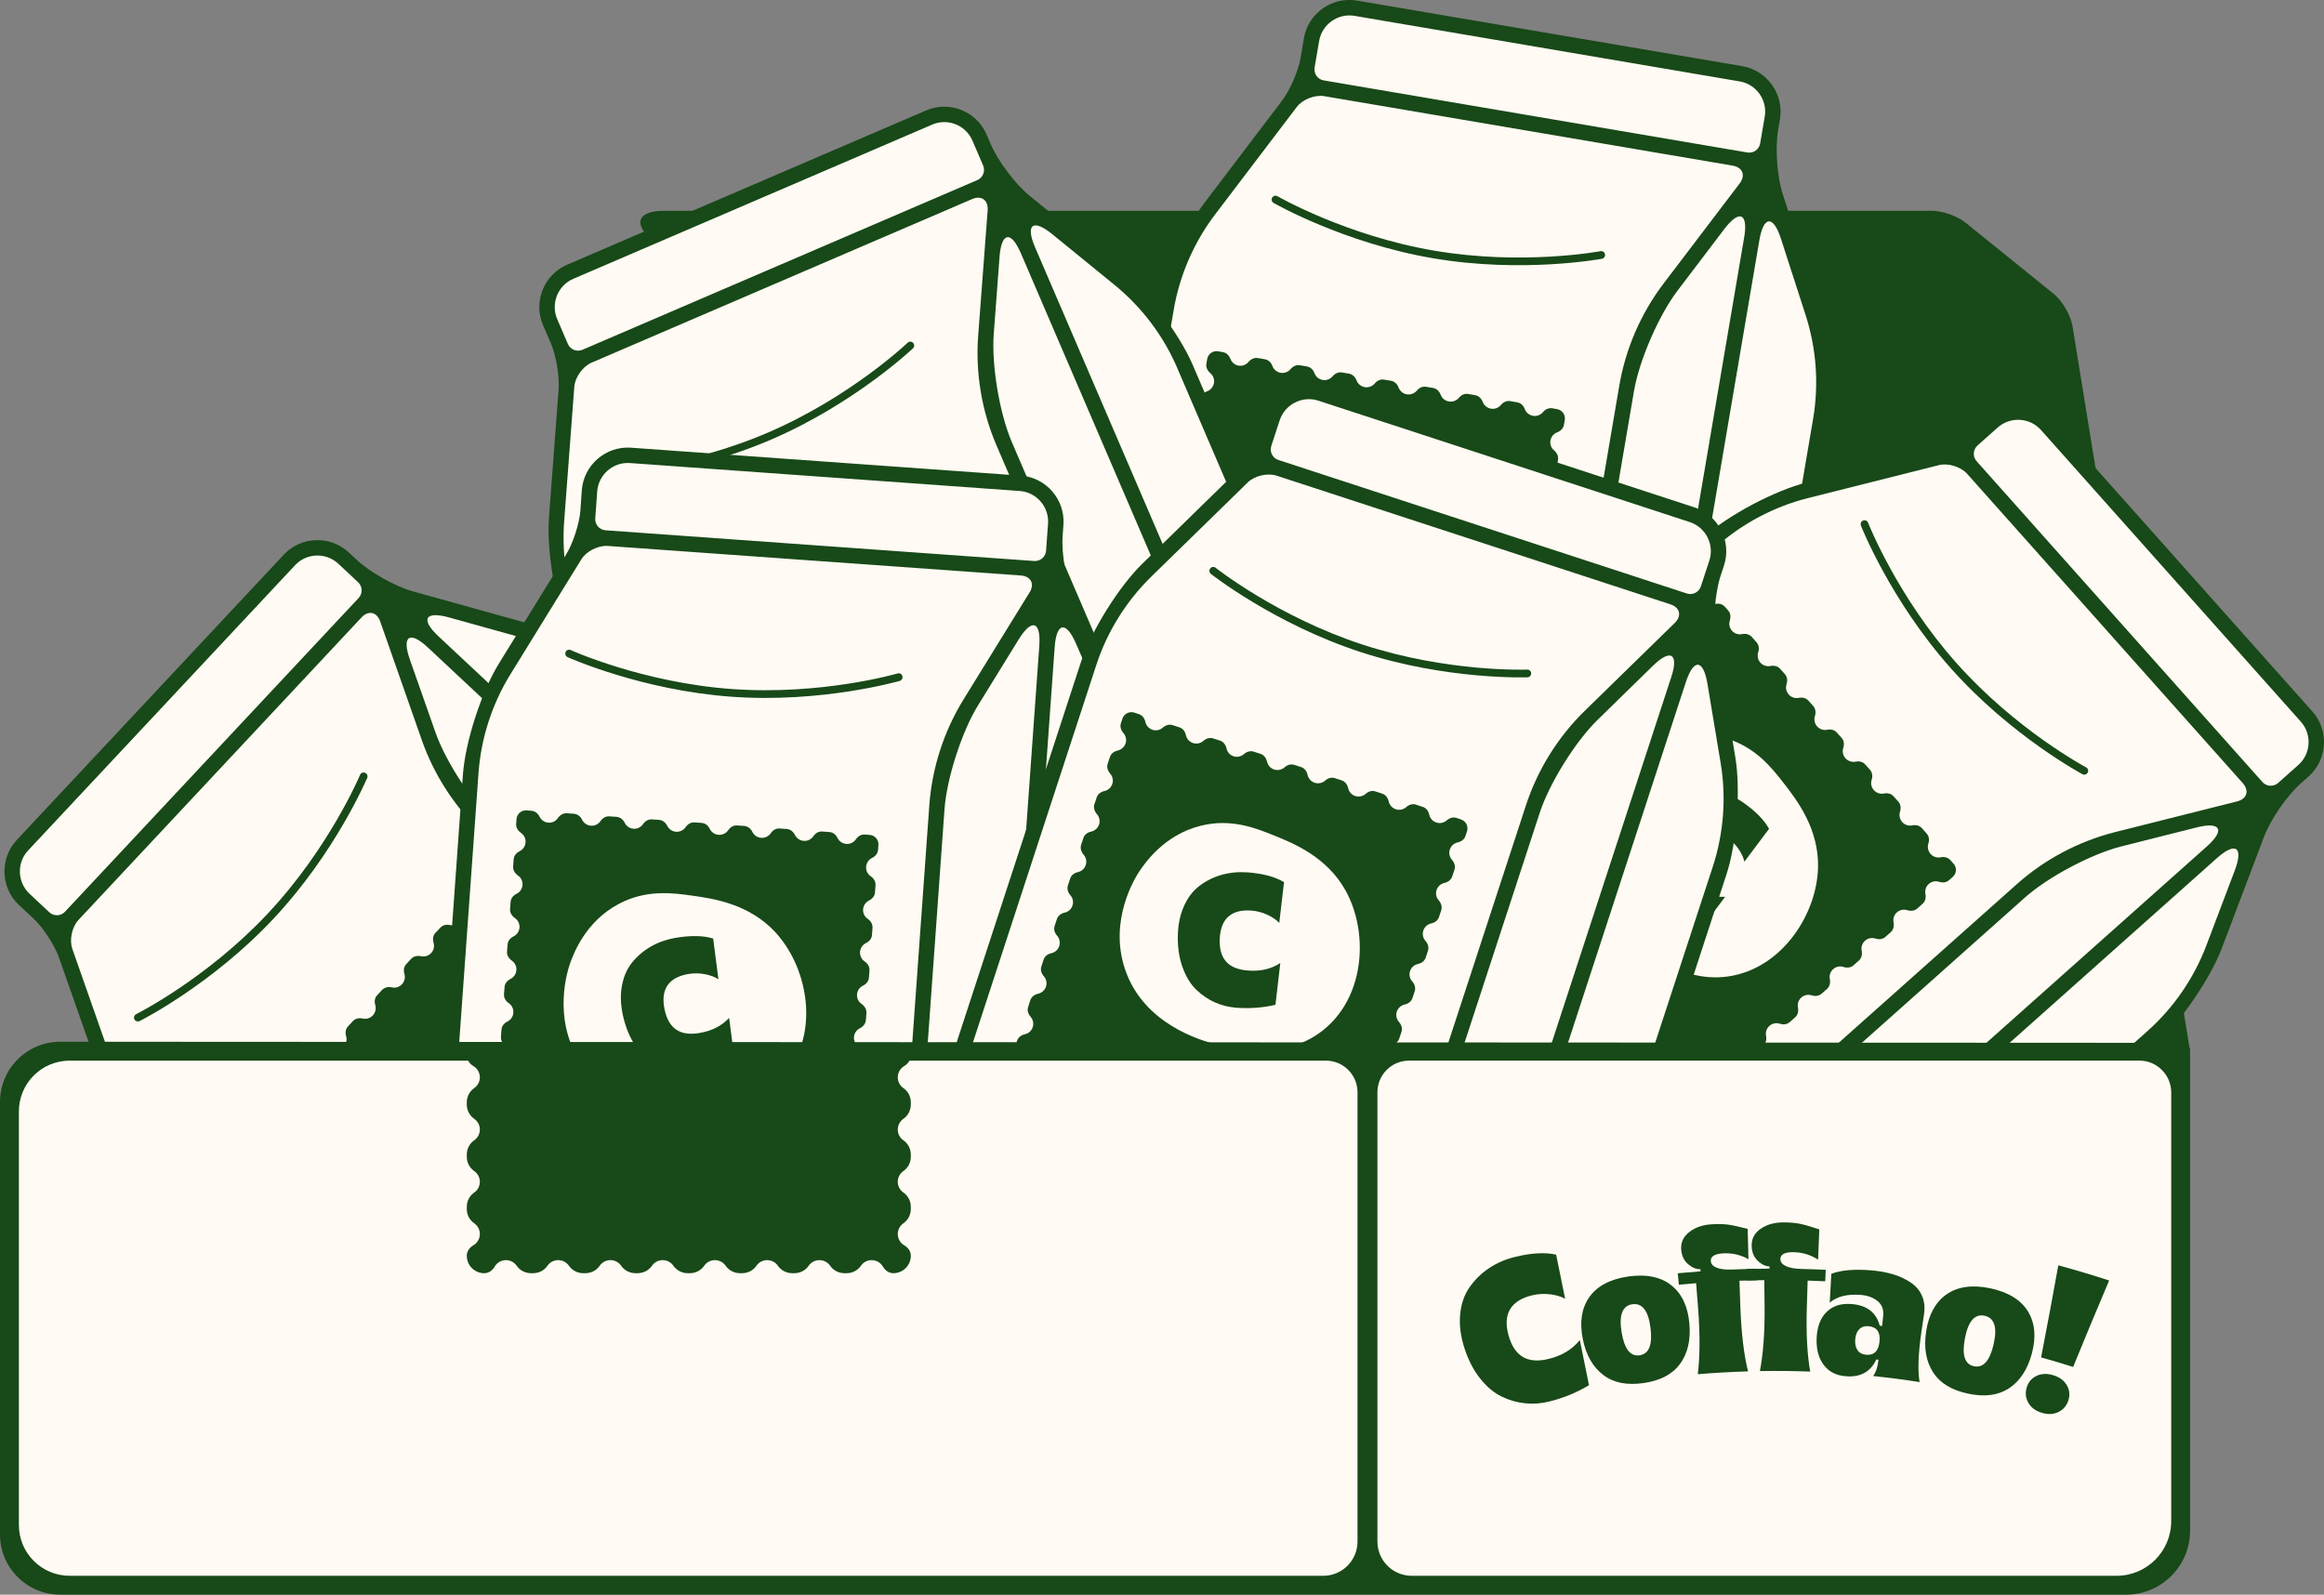
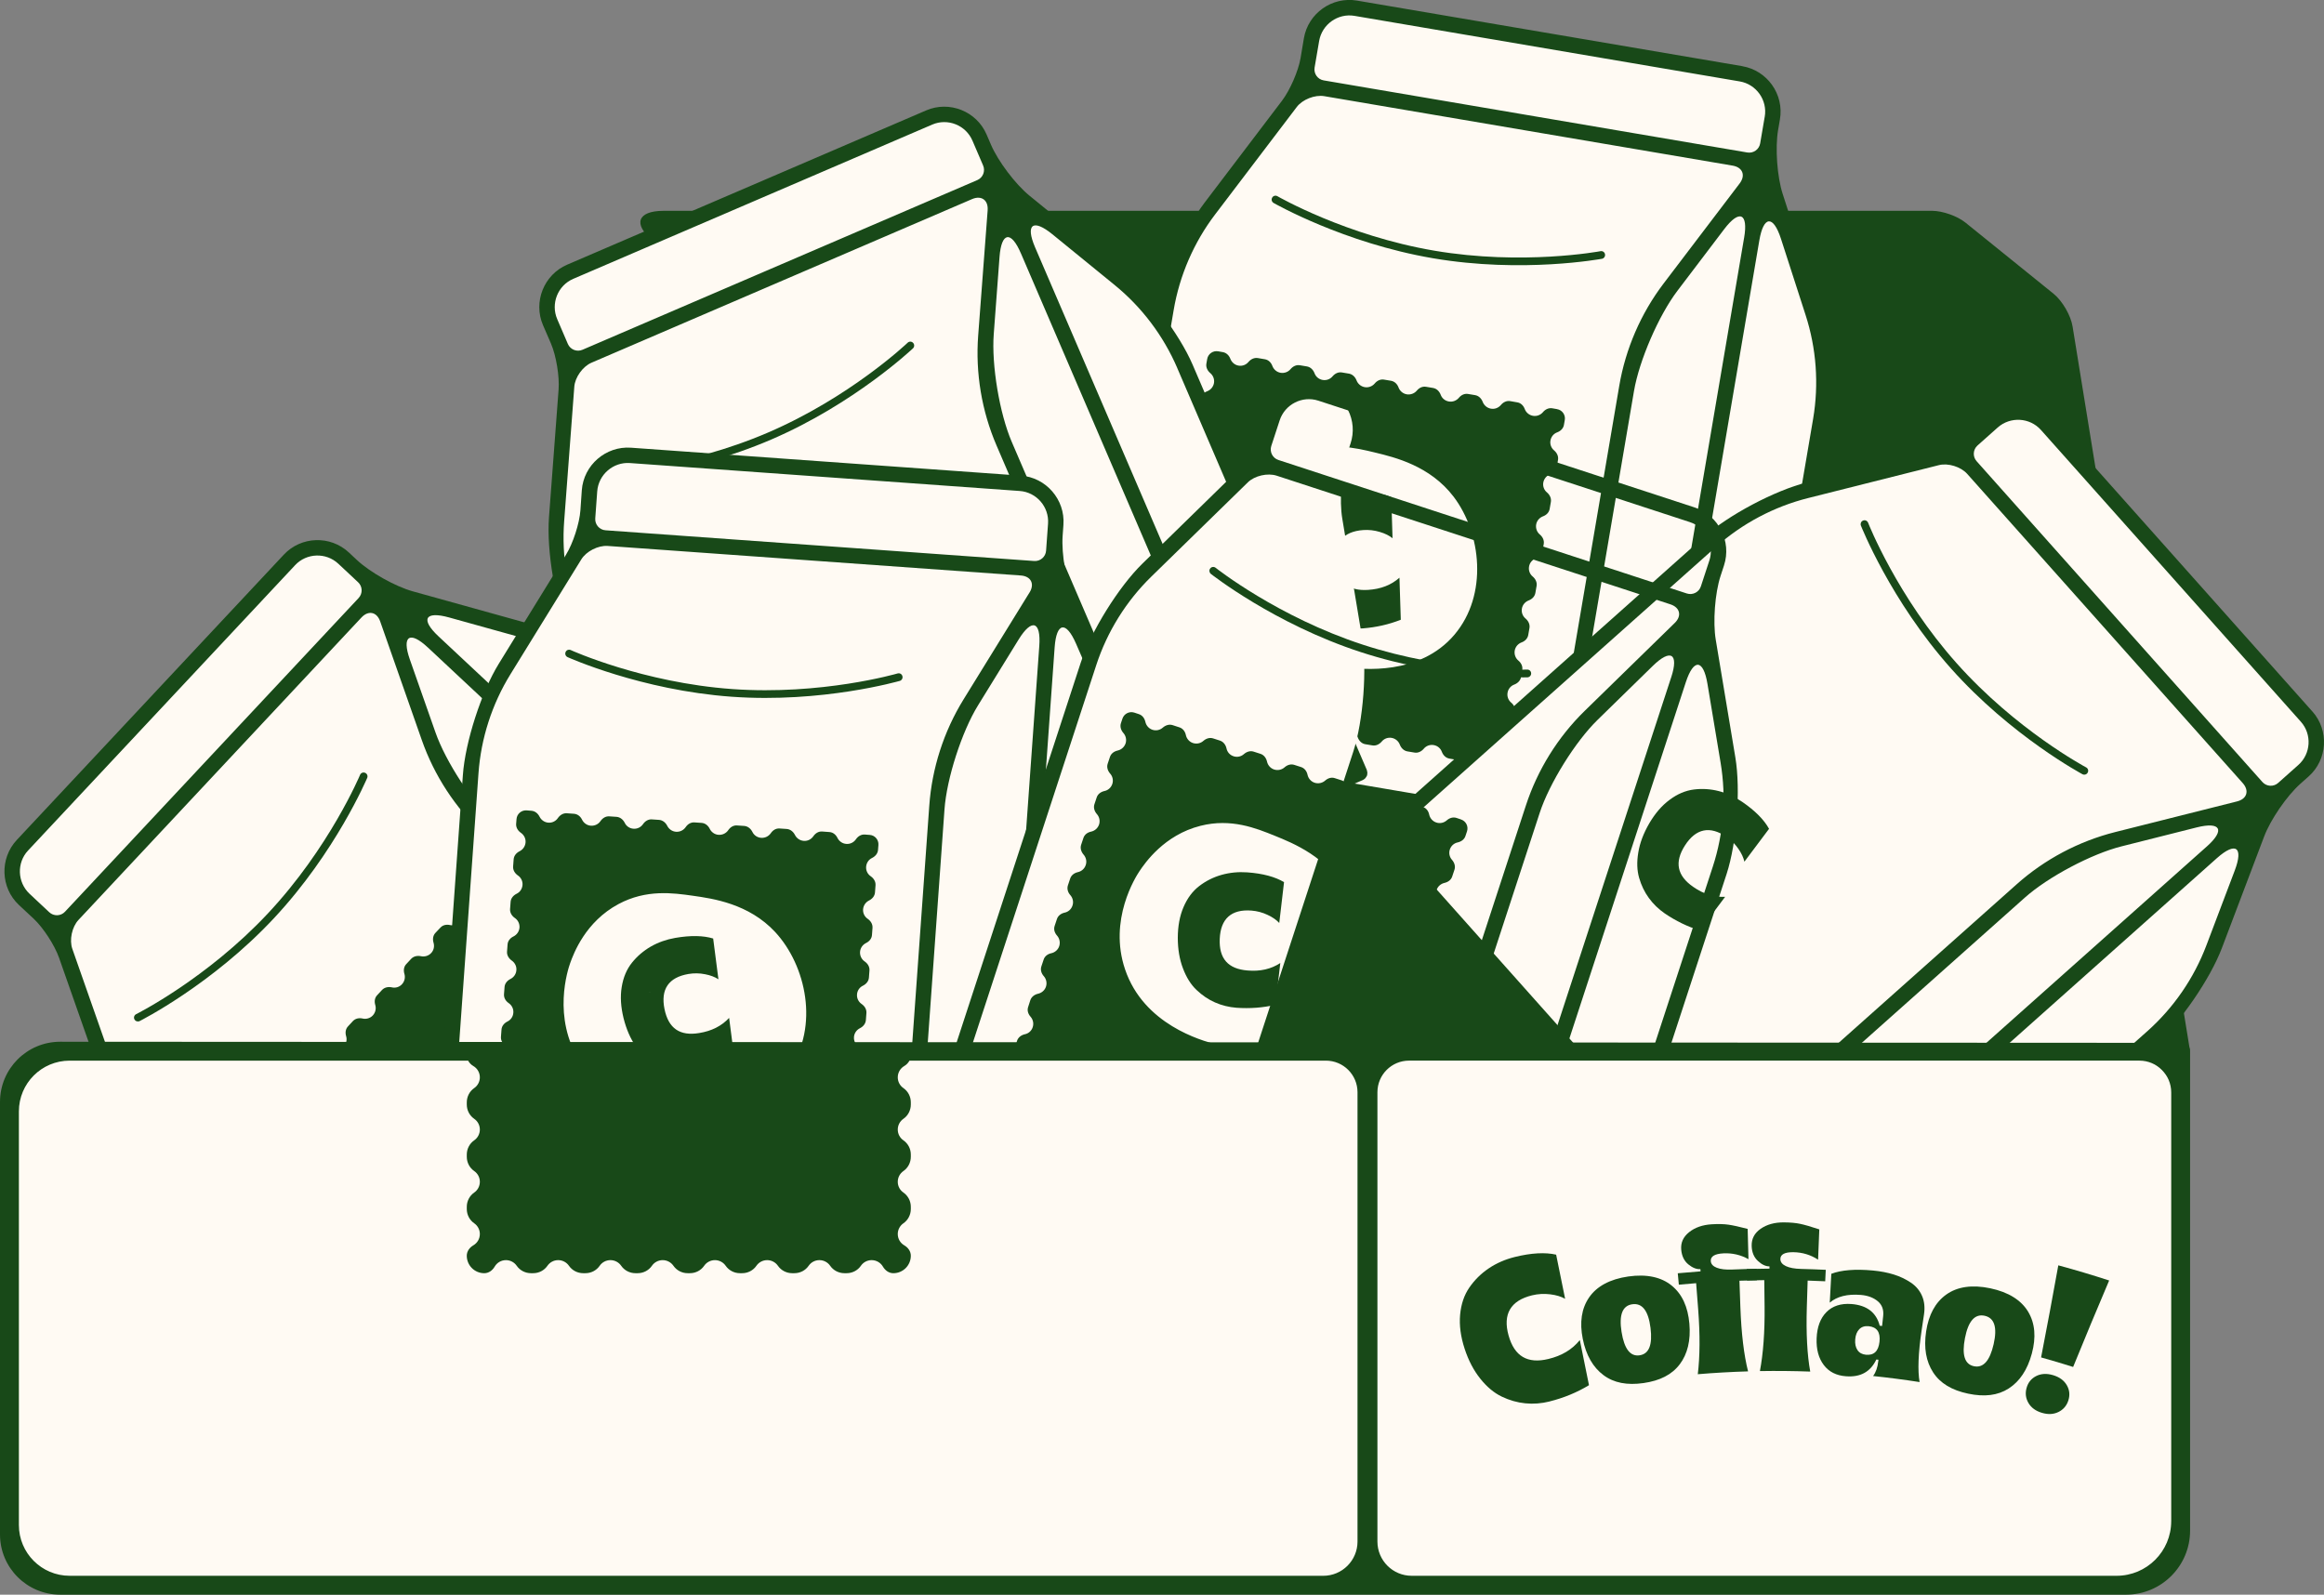
<svg xmlns="http://www.w3.org/2000/svg" id="Layer_2" viewBox="0 0 1162.8 797.98">
  <rect x="0" y="0" width="1162.8" height="797.98" fill="#808080" stroke="none" />
  <defs>
    <style>.cls-1{fill:#184918;}.cls-1,.cls-2{stroke-width:0px;}.cls-2{fill:#fffaf3;}</style>
  </defs>
  <g id="Layer_1-2">
    <path class="cls-1" d="m1027.55,147.04l-44.21-35.7c-3.98-3.21-11.42-5.84-16.53-5.84H331.98c-13.07,0-15.44,6.72-5.28,14.93l40.81,32.96,60.4,376.2,667.85-3.75-58.76-362.49c-.88-5.48-5.13-12.81-9.45-16.3Z" />
    <path class="cls-2" d="m563.35,379.42c-5.44-.94-10.21-3.95-13.43-8.49-3.22-4.54-4.48-10.03-3.55-15.47l34.04-200.07c2.74-16.22,13.09-40.1,23.06-53.23l38.8-51.09c4.1-5.38,8.36-15.18,9.5-21.83l1.66-9.91c2.05-11.93,13.43-20.01,25.38-17.99l192.77,32.81c5.79.98,10.83,4.17,14.24,8.98,3.41,4.81,4.74,10.64,3.75,16.4l-.94,5.51c-1.53,9.09-.47,23.59,2.36,32.33l18.35,56.82c5.05,15.68,6.93,41.64,4.19,57.86l-37.06,217.72c-.07.14-.12.24-.16.35-.06.21-.13.44-.18.51-.02.03-.04.07-.06.1-.06.12-.16.25-.29.37-.04.04-.08.09-.12.14,0,0-.13.19-.14.2-.05.03-.11.07-.16.12-.25.16-.49.28-.71.35-.14.04-.25.1-.36.15-.34.08-.76.11-1.13.06l-309.83-52.72Z" />
    <path class="cls-1" d="m871.75,33.13c12.48,2.11,20.98,14.08,18.83,26.57l-.94,5.51c-1.49,8.89-.46,23.25,2.32,31.84l18.35,56.82c5.08,15.76,6.99,42.03,4.23,58.35l-37.06,217.73c-.02.21-.14.33-.2.51-.08.27-.16.53-.29.74-.13.24-.3.46-.49.64-.11.16-.19.3-.31.42-.07.02-.11.03-.14.08-.33.23-.72.43-1.08.54-.15.05-.25.12-.36.15-.49.11-1.04.17-1.59.09l-309.86-52.72c-11.81-2.03-19.85-13.34-17.82-25.15l34.04-200.07c2.76-16.32,13.24-40.5,23.26-53.68l38.8-51.09c4.01-5.27,8.19-14.88,9.3-21.38l1.66-9.91c2.14-12.49,14.09-20.94,26.57-18.83l192.77,32.81Zm11.23,25.28c1.44-8.3-4.23-16.27-12.52-17.67L677.69,7.93c-8.29-1.4-16.22,4.25-17.66,12.55l-2.28,13.34c-.5,3.03,1.53,5.91,4.57,6.41l211.96,36.08c3.03.5,5.91-1.53,6.41-4.57l2.28-13.34Zm24.2,151.21c2.95-17.4,1.65-35.28-3.79-52.06l-12.3-38.09c-3.86-11.9-8.69-11.55-10.81.77l-42.22,248.29c-1.07,6.24,1.82,14.92,5.96,19.73t.06.06l19.46,23.02c4.26,5.05,8.65,3.83,9.73-2.65l33.91-199.06Zm-36.74-117.85c3.06-4.04,1.48-8.03-3.52-8.89l-204.34-34.76c-4.7-.79-10.89,1.65-13.75,5.42l-40.84,53.75c-10.65,13.99-17.82,30.57-20.75,47.88l-34.27,201.4c-1.33,7.62,3.88,14.92,11.5,16.25l203.58,34.63c3.03.5,5.91-1.53,6.41-4.57l35.72-209.78c3.15-18.55,10.81-36.26,22.2-51.25l38.07-50.09Zm2.23,27.18c2.11-12.32-2.38-14.26-9.94-4.32l-23.4,30.83c-9.39,12.34-19.19,34.97-21.78,50.27l-33.67,197.77c-1.08,6.49,2.65,9.08,8.31,5.72l25.98-15.29.11-.03c5.46-3.22,11.08-10.44,12.15-16.69l42.23-248.25Zm-23.79,302.26c8.25,1.41,10.61-2.69,5.19-9.12l-15.89-18.75c-3.96-4.74-10.75-5.88-16.08-2.75l-21.2,12.49c-7.24,4.26-6.39,8.89,1.9,10.29l46.09,7.84Z" />
    <path class="cls-1" d="m800.79,125.69c1.07-.21,2.09.48,2.27,1.55.2,1.03-.49,2.05-1.52,2.26-.39.04-39.68,7.38-84.49-.26-44.84-7.63-79.51-27.52-79.84-27.7-.91-.56-1.23-1.72-.67-2.66.52-.93,1.68-1.22,2.61-.7.35.21,34.42,19.77,78.53,27.26,44.16,7.52,82.73.33,83.11.25Z" />
    <path class="cls-1" d="m779.08,204.75c2.56.41,4.3,2.86,3.85,5.43l-.42,2.4c-.29,1.79-1.65,3.11-3.35,3.76-1.74.63-3.05,2.13-3.4,4.1-.33,1.92.42,3.79,1.84,4.96,1.38,1.18,2.23,2.86,1.95,4.65l-.62,3.55c-.29,1.79-1.65,3.11-3.35,3.76-1.73.67-3.04,2.17-3.4,4.1-.33,1.92.42,3.79,1.84,4.96,1.38,1.18,2.23,2.86,1.96,4.68l-.62,3.55c-.29,1.79-1.65,3.11-3.36,3.73-1.73.67-3.08,2.18-3.4,4.1-.31,1.96.44,3.83,1.86,5,1.38,1.18,2.23,2.86,1.95,4.65l-.62,3.55c-.29,1.79-1.65,3.11-3.35,3.76-1.74.63-3.09,2.14-3.4,4.1-.33,1.92.42,3.79,1.84,4.96,1.38,1.18,2.23,2.86,1.95,4.65l-.62,3.55c-.32,1.8-1.65,3.11-3.35,3.76-1.73.67-3.08,2.18-3.4,4.1s.42,3.79,1.84,4.96c1.38,1.18,2.25,2.9,1.96,4.68l-.62,3.55c-.32,1.8-1.65,3.11-3.4,3.74-1.7.65-3.04,2.17-3.37,4.09-.31,1.96.44,3.83,1.86,5,1.38,1.18,2.23,2.86,1.91,4.66l-.59,3.54c-.32,1.8-1.69,3.12-3.39,3.78-1.71.62-3.05,2.13-3.37,4.09-.33,1.92.42,3.79,1.84,4.96,1.38,1.18,2.23,2.86,1.91,4.66l-.59,3.54c-.32,1.8-1.69,3.12-3.39,3.78s-3.04,2.17-3.37,4.09.42,3.79,1.82,5.01c1.41,1.14,2.27,2.85,1.95,4.65l-.39,2.35c-.44,2.61-2.89,4.31-5.45,3.9l-2.4-.42c-1.8-.32-3.11-1.65-3.73-3.36-.67-1.73-2.18-3.08-4.1-3.4-1.96-.31-3.83.44-5,1.86-1.18,1.38-2.86,2.23-4.65,1.95l-3.55-.62c-1.8-.32-3.11-1.65-3.78-3.39-.62-1.71-2.13-3.05-4.09-3.37-1.92-.33-3.79.42-4.96,1.84-1.18,1.38-2.86,2.23-4.66,1.91l-3.54-.59c-1.8-.32-3.12-1.69-3.78-3.39-.65-1.7-2.17-3.04-4.09-3.37s-3.79.42-4.96,1.84c-1.18,1.38-2.9,2.25-4.7,1.92l-3.54-.59c-1.8-.32-3.12-1.69-3.74-3.4-.65-1.7-2.17-3.04-4.09-3.37-1.96-.31-3.83.44-5.01,1.82-1.17,1.42-2.85,2.27-4.65,1.95l-3.54-.59c-1.8-.32-3.12-1.69-3.78-3.39-.62-1.71-2.13-3.05-4.09-3.37-1.92-.33-3.79.42-4.98,1.81-1.17,1.42-2.85,2.27-4.65,1.95l-3.54-.59c-1.8-.32-3.12-1.69-3.78-3.39-.65-1.7-2.17-3.04-4.09-3.37-1.92-.33-3.79.42-5.01,1.82-1.14,1.41-2.85,2.27-4.65,1.95l-3.55-.62c-1.79-.29-3.11-1.65-3.73-3.36-.65-1.7-2.17-3.04-4.09-3.37-1.97-.35-3.83.44-5.01,1.82-1.17,1.42-2.85,2.27-4.65,1.95l-3.55-.62c-1.79-.29-3.11-1.65-3.76-3.35-.62-1.71-2.13-3.05-4.09-3.37-1.93-.36-3.79.42-4.98,1.81-1.17,1.42-2.86,2.23-4.65,1.95l-2.4-.42c-2.56-.41-4.3-2.86-3.85-5.43l.38-2.39c.32-1.8,1.69-3.12,3.39-3.78,1.71-.62,3.05-2.13,3.37-4.09.33-1.92-.42-3.79-1.81-4.98-1.42-1.17-2.27-2.85-1.95-4.65l.59-3.54c.32-1.8,1.69-3.12,3.39-3.78s3.04-2.17,3.37-4.09-.42-3.79-1.81-4.98c-1.42-1.17-2.28-2.88-1.96-4.68l.62-3.55c.29-1.79,1.65-3.11,3.36-3.73,1.7-.65,3.04-2.17,3.37-4.09.31-1.96-.44-3.83-1.82-5.01-1.42-1.17-2.27-2.85-1.95-4.65l.62-3.55c.29-1.79,1.65-3.11,3.35-3.76,1.71-.62,3.05-2.13,3.37-4.09.36-1.93-.42-3.79-1.81-4.98-1.42-1.17-2.23-2.86-1.95-4.65l.62-3.55c.29-1.79,1.65-3.11,3.35-3.76,1.73-.67,3.04-2.17,3.37-4.09.36-1.93-.42-3.79-1.81-4.98s-2.25-2.9-1.96-4.68l.62-3.55c.29-1.79,1.65-3.11,3.36-3.73,1.73-.67,3.04-2.17,3.4-4.1.31-1.96-.44-3.83-1.86-5-1.38-1.18-2.23-2.86-1.95-4.65l.62-3.55c.29-1.79,1.65-3.11,3.35-3.76,1.74-.63,3.05-2.13,3.4-4.1.33-1.92-.42-3.79-1.84-4.96-1.38-1.18-2.23-2.86-1.95-4.65l.62-3.55c.29-1.79,1.65-3.11,3.35-3.76,1.73-.67,3.04-2.17,3.4-4.1.33-1.92-.42-3.79-1.86-5-1.37-1.15-2.23-2.86-1.95-4.65l.42-2.4c.45-2.57,2.87-4.26,5.43-3.85l2.4.42c1.8.32,3.11,1.65,3.76,3.35.67,1.73,2.18,3.08,4.1,3.4,1.92.33,3.79-.42,4.96-1.84,1.18-1.38,2.86-2.23,4.65-1.95l3.59.61c1.8.32,3.11,1.65,3.74,3.4.65,1.7,2.17,3.04,4.09,3.37,1.96.31,3.83-.44,5-1.86,1.18-1.38,2.86-2.23,4.66-1.91l3.54.59c1.8.32,3.12,1.69,3.78,3.39.62,1.71,2.13,3.05,4.09,3.37,1.92.33,3.79-.42,4.96-1.84,1.18-1.38,2.86-2.23,4.66-1.91l3.54.59c1.8.32,3.12,1.69,3.78,3.39.65,1.7,2.17,3.04,4.09,3.37,1.92.33,3.79-.42,4.98-1.81,1.17-1.42,2.85-2.27,4.68-1.96l3.54.59c1.8.32,3.12,1.69,3.74,3.4.65,1.7,2.17,3.04,4.09,3.37,1.96.31,3.83-.44,5.01-1.82,1.17-1.42,2.85-2.27,4.65-1.95l3.54.59c1.8.32,3.12,1.69,3.78,3.39.62,1.71,2.13,3.05,4.09,3.37,1.92.33,3.79-.42,4.98-1.81,1.17-1.42,2.85-2.27,4.65-1.95l3.54.59c1.8.32,3.12,1.69,3.78,3.39s2.17,3.04,4.09,3.37c1.93.36,3.79-.42,4.98-1.81,1.17-1.42,2.88-2.28,4.68-1.96l3.55.62c1.79.29,3.11,1.65,3.73,3.36.65,1.7,2.17,3.04,4.09,3.37,1.97.35,3.83-.44,5.01-1.82,1.17-1.42,2.86-2.23,4.65-1.95l2.4.42Zm-51.35,112.85c16.91-19.96,13.44-50.8-.43-69.06-11.77-15.44-29.38-19.69-39.27-22.08-9.68-2.34-22.82-5.53-37.38.55-17.32,7.19-24.78,22.48-26.94,27.04-1.36,2.89-11.83,26.22.12,49.53,13.34,26.07,43.3,29.6,49.99,30.41,7.35.85,36.36,4.31,53.92-16.39Z" />
    <path class="cls-1" d="m696.11,248.77c.21,6.85.43,13.7.64,20.56-1.58-1.28-3.74-2.38-6.42-3.16-2.68-.81-5.45-1.12-8.22-.93-10.13.72-14.68,6.32-13.66,16.27,1.03,9.95,6.41,14.33,16.11,13.67,6.31-.41,11.47-2.39,15.65-6.09.22,7.01.44,14.02.67,21.03-6.01,2.38-12.32,3.79-19.03,4.33-3.8.26-7.47-.08-11.05-1.06s-6.93-2.6-10.1-4.84c-3.17-2.24-5.93-5.46-8.26-9.66-2.37-4.19-3.96-9.11-4.81-14.79-.82-5.69-.67-10.88.6-15.6,1.23-4.72,3.33-8.57,6.27-11.6,2.91-2.98,6.32-5.39,10.18-7.13,3.86-1.74,8.07-2.78,12.53-3.13,7.91-.59,14.22.18,18.92,2.14Z" />
    <path class="cls-2" d="m392.68,513.53c-5.08,2.17-10.72,2.23-15.89.17-5.17-2.06-9.21-5.99-11.38-11.06l-80.15-186.45c-6.51-15.11-10.81-40.77-9.57-57.22l4.81-63.97c.51-6.75-1.23-17.28-3.89-23.48l-3.99-9.22c-4.77-11.13.41-24.09,11.53-28.89l179.65-77.21c5.39-2.32,11.36-2.38,16.84-.2,5.48,2.19,9.76,6.35,12.06,11.73l2.21,5.14c3.66,8.46,12.43,20.06,19.55,25.86l46.29,37.73c12.76,10.42,28.45,31.19,34.97,46.3l87.21,202.9c.01.15.03.27.05.38.06.21.13.43.13.52,0,.04,0,.08,0,.12.01.14,0,.3-.04.47-.01.06-.02.12-.03.18,0,0,0,.23,0,.24-.03.06-.05.12-.07.19-.12.26-.26.5-.41.68-.09.11-.16.22-.22.32-.24.25-.58.5-.91.67l-288.74,124.12Z" />
    <path class="cls-1" d="m463.39,55.25c11.62-5.01,25.26.42,30.25,12.07l2.21,5.14c3.57,8.27,12.25,19.77,19.26,25.47l46.29,37.73c12.83,10.47,28.7,31.49,35.26,46.69l87.21,202.92c.1.18.06.35.11.54.08.27.16.53.16.78.03.27,0,.55-.06.8,0,.19,0,.36-.03.52-.05.06-.07.09-.07.14-.16.37-.37.75-.61,1.04-.1.12-.14.23-.22.32-.35.36-.78.7-1.28.94l-288.76,124.13c-11.02,4.71-23.92-.41-28.63-11.43l-80.15-186.45c-6.56-15.2-10.89-41.19-9.65-57.7l4.81-63.97c.5-6.6-1.21-16.94-3.81-23l-3.99-9.22c-4.99-11.65.45-25.24,12.07-30.25l179.65-77.21Zm23.16,15.12c-3.31-7.75-12.39-11.36-20.11-8.03l-179.65,77.21c-7.72,3.33-11.31,12.39-8,20.13l5.34,12.44c1.22,2.82,4.5,4.13,7.32,2.9l197.54-84.9c2.82-1.22,4.13-4.5,2.9-7.32l-5.34-12.44Zm102.49,113.78c-6.98-16.2-17.78-30.51-31.47-41.64l-31.03-25.29c-9.71-7.89-13.57-4.97-8.65,6.52l99.48,231.37c2.49,5.82,9.64,11.54,15.73,13.32t.08.02l28.84,8.75c6.32,1.93,9.35-1.48,6.72-7.51l-79.71-185.53Zm-94.88-78.97c.37-5.05-3.12-7.55-7.79-5.55l-190.42,81.87c-4.37,1.89-8.25,7.3-8.6,12.02l-5.07,67.31c-1.34,17.53,1.65,35.35,8.6,51.47l80.68,187.69c3.03,7.12,11.37,10.42,18.49,7.39l189.71-81.56c2.82-1.22,4.13-4.5,2.9-7.32l-84.02-195.51c-7.44-17.28-10.63-36.31-9.21-55.09l4.74-62.73Zm16.64,21.6c-4.92-11.49-9.75-10.68-10.69,1.77l-2.89,38.6c-1.18,15.46,2.89,39.78,9.03,54.03l79.21,184.31c2.62,6.03,7.16,6.18,10.09.28l13.5-26.96.07-.09c2.84-5.67,3.63-14.79,1.13-20.61l-99.45-231.35Zm144.28,266.66c7.69-3.3,7.44-8.02-.6-10.47l-23.53-7.11c-5.9-1.83-12.22.9-14.99,6.43l-11.01,22.01c-3.76,7.51-.53,10.93,7.19,7.6l42.95-18.46Z" />
    <path class="cls-1" d="m454.12,171.51c.78-.76,2.01-.74,2.75.07.73.75.71,1.99-.05,2.72-.31.25-29.3,27.76-71.06,45.7-41.79,17.97-81.7,20.1-82.08,20.14-1.07.02-1.96-.77-2.01-1.87-.07-1.06.75-1.93,1.81-2.01.41-.01,39.63-2.11,80.74-19.79,41.16-17.69,69.62-44.68,69.9-44.96Z" />
    <path class="cls-1" d="m478.85,249.67c2.37-1.05,5.16.06,6.18,2.46l.95,2.24c.73,1.66.3,3.51-.77,4.98-1.12,1.48-1.4,3.45-.63,5.3.77,1.79,2.42,2.95,4.25,3.16,1.8.24,3.43,1.19,4.16,2.84l1.41,3.32c.73,1.66.3,3.51-.77,4.98-1.09,1.5-1.37,3.47-.63,5.3.77,1.79,2.42,2.95,4.25,3.16,1.8.24,3.43,1.19,4.19,2.87l1.41,3.32c.73,1.66.3,3.51-.8,4.95-1.09,1.5-1.4,3.5-.63,5.3.8,1.82,2.45,2.98,4.28,3.19,1.8.24,3.43,1.19,4.16,2.84l1.41,3.32c.73,1.66.3,3.51-.77,4.98-1.12,1.48-1.43,3.48-.63,5.3.77,1.79,2.42,2.95,4.25,3.16,1.8.24,3.43,1.19,4.16,2.84l1.41,3.32c.71,1.69.3,3.51-.77,4.98-1.09,1.5-1.4,3.5-.63,5.3s2.42,2.95,4.25,3.16c1.8.24,3.46,1.21,4.19,2.87l1.41,3.32c.71,1.69.3,3.51-.82,4.98-1.07,1.47-1.37,3.47-.6,5.27.8,1.82,2.45,2.98,4.28,3.19,1.8.24,3.43,1.19,4.14,2.87l1.43,3.29c.71,1.69.28,3.54-.79,5.01-1.1,1.45-1.4,3.45-.6,5.27.77,1.79,2.42,2.95,4.25,3.16,1.8.24,3.43,1.19,4.14,2.87l1.43,3.29c.71,1.69.28,3.54-.79,5.01s-1.37,3.47-.6,5.27,2.42,2.95,4.25,3.22c1.8.19,3.45,1.16,4.16,2.84l.95,2.19c1.05,2.42-.09,5.19-2.46,6.23l-2.24.95c-1.69.71-3.51.3-4.95-.8-1.5-1.09-3.5-1.4-5.3-.63-1.82.8-2.98,2.45-3.19,4.28-.24,1.8-1.19,3.43-2.84,4.16l-3.32,1.41c-1.69.71-3.51.3-5.01-.79-1.45-1.1-3.45-1.4-5.27-.6-1.79.77-2.95,2.42-3.16,4.25-.24,1.8-1.19,3.43-2.87,4.14l-3.29,1.43c-1.69.71-3.54.28-5.01-.79-1.47-1.07-3.47-1.37-5.27-.6s-2.95,2.42-3.16,4.25c-.24,1.8-1.21,3.46-2.9,4.17l-3.29,1.43c-1.69.71-3.54.28-4.98-.82-1.47-1.07-3.47-1.37-5.27-.6-1.82.8-2.98,2.45-3.22,4.25-.21,1.83-1.16,3.45-2.84,4.16l-3.29,1.43c-1.69.71-3.54.28-5.01-.79-1.45-1.1-3.45-1.4-5.27-.6-1.79.77-2.95,2.42-3.19,4.22-.21,1.83-1.16,3.45-2.84,4.16l-3.29,1.43c-1.69.71-3.54.28-5.01-.79-1.47-1.07-3.47-1.37-5.27-.6-1.79.77-2.95,2.42-3.22,4.25-.19,1.8-1.16,3.45-2.84,4.16l-3.32,1.41c-1.66.73-3.51.3-4.95-.8-1.47-1.07-3.47-1.37-5.27-.6-1.85.78-2.98,2.45-3.22,4.25-.21,1.83-1.16,3.45-2.84,4.16l-3.32,1.41c-1.66.73-3.51.3-4.98-.77-1.45-1.1-3.45-1.4-5.27-.6-1.82.75-2.95,2.42-3.19,4.22-.21,1.83-1.19,3.43-2.84,4.16l-2.24.95c-2.37,1.05-5.16-.06-6.18-2.46l-.98-2.21c-.71-1.69-.28-3.54.79-5.01,1.1-1.45,1.4-3.45.6-5.27-.77-1.79-2.42-2.95-4.22-3.19-1.83-.21-3.45-1.16-4.16-2.84l-1.43-3.29c-.71-1.69-.28-3.54.79-5.01s1.37-3.47.6-5.27-2.42-2.95-4.22-3.19c-1.83-.21-3.48-1.18-4.19-2.87l-1.41-3.32c-.73-1.66-.3-3.51.8-4.95,1.07-1.47,1.37-3.47.6-5.27-.8-1.82-2.45-2.98-4.25-3.22-1.83-.21-3.45-1.16-4.16-2.84l-1.41-3.32c-.73-1.66-.3-3.51.77-4.98,1.1-1.45,1.4-3.45.6-5.27-.75-1.82-2.42-2.95-4.22-3.19-1.83-.21-3.43-1.19-4.16-2.84l-1.41-3.32c-.73-1.66-.3-3.51.77-4.98,1.09-1.5,1.37-3.47.6-5.27-.75-1.82-2.42-2.95-4.22-3.19s-3.46-1.21-4.19-2.87l-1.41-3.32c-.73-1.66-.3-3.51.8-4.95,1.09-1.5,1.37-3.47.63-5.3-.8-1.82-2.45-2.98-4.28-3.19-1.8-.24-3.43-1.19-4.16-2.84l-1.41-3.32c-.73-1.66-.3-3.51.77-4.98,1.12-1.48,1.4-3.45.63-5.3-.77-1.79-2.42-2.95-4.25-3.16-1.8-.24-3.43-1.19-4.16-2.84l-1.41-3.32c-.73-1.66-.3-3.51.77-4.98,1.09-1.5,1.37-3.47.63-5.3-.77-1.79-2.42-2.95-4.28-3.19-1.77-.22-3.43-1.19-4.16-2.84l-.95-2.24c-1.02-2.4.09-5.14,2.46-6.18l2.24-.95c1.69-.71,3.51-.3,4.98.77,1.5,1.09,3.5,1.4,5.3.63,1.79-.77,2.95-2.42,3.16-4.25.24-1.8,1.19-3.43,2.84-4.16l3.35-1.44c1.69-.71,3.51-.3,4.98.82,1.47,1.07,3.47,1.37,5.27.6,1.82-.8,2.98-2.45,3.19-4.28.24-1.8,1.19-3.43,2.87-4.14l3.29-1.43c1.69-.71,3.54-.28,5.01.79,1.45,1.1,3.45,1.4,5.27.6,1.79-.77,2.95-2.42,3.16-4.25.24-1.8,1.19-3.43,2.87-4.14l3.29-1.43c1.69-.71,3.54-.28,5.01.79,1.47,1.07,3.47,1.37,5.27.6,1.79-.77,2.95-2.42,3.19-4.22.21-1.83,1.16-3.45,2.87-4.19l3.29-1.43c1.69-.71,3.54-.28,4.98.82,1.47,1.07,3.47,1.37,5.27.6,1.82-.8,2.98-2.45,3.22-4.25.21-1.83,1.16-3.45,2.84-4.16l3.29-1.43c1.69-.71,3.54-.28,5.01.79,1.45,1.1,3.45,1.4,5.27.6,1.79-.77,2.95-2.42,3.19-4.22.21-1.83,1.16-3.45,2.84-4.16l3.29-1.43c1.69-.71,3.54-.28,5.01.79s3.47,1.37,5.27.6c1.82-.75,2.95-2.42,3.19-4.22.21-1.83,1.18-3.48,2.87-4.19l3.32-1.41c1.66-.73,3.51-.3,4.95.8,1.47,1.07,3.47,1.37,5.27.6,1.85-.78,2.98-2.45,3.22-4.25.21-1.83,1.19-3.43,2.84-4.16l2.24-.95Zm18.22,122.64c3.34-25.95-16.32-49.95-37.89-57.74-18.27-6.56-35.36-.57-44.97,2.8-9.39,3.3-22.16,7.76-31.08,20.77-10.64,15.45-8.58,32.33-7.92,37.34.43,3.17,4.32,28.43,27.02,41.51,25.36,14.64,52.43,1.32,58.49-1.64,6.63-3.28,32.86-16.14,36.36-43.06Z" />
    <path class="cls-1" d="m433.12,331.71c3.9,5.64,7.8,11.27,11.71,16.91-2.02-.22-4.44.03-7.1.83-2.7.77-5.18,2.02-7.41,3.69-8.12,6.11-8.89,13.28-2.62,21.08,6.27,7.8,13.17,8.55,20.95,2.72,5.07-3.77,8.33-8.24,9.82-13.62,4,5.76,7.99,11.53,11.99,17.29-3.75,5.26-8.28,9.88-13.63,13.97-3.05,2.29-6.31,3.99-9.85,5.12s-7.23,1.58-11.11,1.43c-3.88-.16-7.94-1.36-12.18-3.62-4.27-2.23-8.28-5.5-12.08-9.8-3.78-4.33-6.47-8.77-7.98-13.42-1.53-4.63-1.86-9.01-1.04-13.14.82-4.08,2.38-7.95,4.67-11.52,2.3-3.56,5.26-6.72,8.82-9.44,6.32-4.79,12.04-7.57,17.05-8.48Z" />
    <path class="cls-2" d="m261.02,725.73c-3.78,4.02-8.93,6.35-14.49,6.53-5.56.19-10.84-1.79-14.86-5.57l-148.2-138.66c-12.03-11.22-26.25-33.02-31.71-48.58l-21.25-60.53c-2.23-6.39-8.06-15.34-12.98-19.95l-7.36-6.85c-8.83-8.28-9.29-22.23-1.02-31.09l133.61-142.77c4.01-4.29,9.45-6.74,15.34-6.93,5.89-.19,11.49,1.91,15.75,5.91l4.09,3.82c6.74,6.29,19.43,13.39,28.28,15.85l57.53,16c15.87,4.43,38.57,17.16,50.6,28.39l161.26,150.9c.07.14.13.23.2.33.14.17.29.35.33.43.02.04.03.07.05.1.07.12.12.28.15.45.01.06.03.12.05.17,0,0,.09.22.09.22,0,.06,0,.13.02.2,0,.29-.04.56-.1.78-.04.14-.06.26-.07.38-.12.33-.33.69-.57.98l-214.73,229.49Z" />
    <path class="cls-1" d="m142.01,277.55c8.63-9.25,23.31-9.75,32.55-1.08l4.09,3.82c6.59,6.14,19.15,13.19,27.85,15.61l57.53,16c15.95,4.45,38.92,17.33,51.02,28.63l161.27,150.91c.16.13.2.3.31.45.18.21.36.42.46.65.13.24.22.5.26.76.07.18.15.32.18.49-.02.07-.03.11,0,.16,0,.4-.04.83-.14,1.2-.04.15-.04.27-.07.38-.18.47-.44.96-.8,1.38l-214.75,229.51c-8.2,8.73-22.07,9.22-30.81,1.01l-148.19-138.66c-12.1-11.3-26.5-33.37-31.98-48.99l-21.25-60.53c-2.19-6.25-7.9-15.03-12.71-19.54l-7.35-6.84c-9.24-8.67-9.71-23.3-1.08-32.55l133.61-142.77Zm27.28,4.56c-6.14-5.77-15.91-5.44-21.64.71L14.04,425.6c-5.74,6.15-5.39,15.88.74,21.65l9.88,9.25c2.25,2.09,5.78,1.98,7.87-.28l146.92-156.99c2.09-2.25,1.98-5.78-.28-7.87l-9.88-9.25Zm139.51,63.13c-12.89-12.04-28.53-20.82-45.53-25.53l-38.57-10.73c-12.05-3.33-14.43.89-5.31,9.44l183.92,172.06c4.62,4.33,13.46,6.71,19.75,5.9t.08-.02l29.93-3.55c6.56-.77,7.97-5.11,3.15-9.58l-147.42-137.99Zm-118.58-34.29c-1.68-4.78-5.89-5.66-9.36-1.96L39.25,460.36c-3.25,3.49-4.63,10-3.06,14.46l22.35,63.7c5.81,16.6,15.69,31.72,28.52,43.7l149.17,139.58c5.63,5.31,14.59,4.98,19.9-.64l141.09-150.79c2.09-2.25,1.98-5.78-.28-7.87l-155.37-145.41c-13.74-12.85-24.3-29-30.53-46.77l-20.82-59.37Zm23.91,13.11c-9.11-8.55-13.21-5.87-9.08,5.91l12.83,36.52c5.12,14.64,18.6,35.28,29.94,45.88l146.48,137.08c4.82,4.47,9.04,2.79,9.36-3.78l1.56-30.11.03-.11c.33-6.33-2.61-15-7.23-19.34l-183.88-172.05Zm239.11,186.42c5.73-6.11,3.6-10.33-4.75-9.35l-24.41,2.93c-6.14.69-10.84,5.73-11.16,11.9l-1.26,24.57c-.44,8.39,3.9,10.23,9.63,4.08l31.94-34.13Z" />
    <path class="cls-1" d="m180.14,387.77c.41-1.01,1.55-1.48,2.55-1.04.97.4,1.45,1.54,1.05,2.51-.18.35-15.71,37.18-46.78,70.36-31.08,33.22-66.78,51.18-67.11,51.36-.97.44-2.11.08-2.59-.9-.49-.94-.09-2.07.86-2.57.37-.17,35.46-17.83,66.02-50.51,30.61-32.71,45.86-68.85,46.01-69.21Z" />
    <path class="cls-1" d="m234.14,449.46c1.75-1.91,4.75-2.01,6.65-.22l1.77,1.67c1.34,1.23,1.68,3.09,1.3,4.87-.44,1.8.1,3.72,1.55,5.1,1.43,1.33,3.4,1.74,5.16,1.2,1.75-.5,3.62-.29,4.95.94l2.62,2.48c1.34,1.23,1.68,3.09,1.3,4.87-.4,1.81.14,3.73,1.55,5.1,1.43,1.33,3.4,1.74,5.16,1.2,1.75-.5,3.62-.29,4.99.95l2.62,2.48c1.34,1.23,1.68,3.09,1.26,4.86-.4,1.81.12,3.77,1.55,5.1,1.46,1.34,3.43,1.75,5.2,1.21,1.75-.5,3.62-.29,4.95.94l2.62,2.48c1.34,1.23,1.68,3.09,1.3,4.87-.44,1.8.09,3.76,1.55,5.1,1.43,1.33,3.4,1.74,5.16,1.2,1.75-.5,3.62-.29,4.95.94l2.62,2.48c1.32,1.26,1.68,3.09,1.3,4.87-.4,1.81.12,3.77,1.55,5.1s3.4,1.74,5.16,1.2c1.75-.5,3.65-.28,4.99.95l2.62,2.48c1.32,1.26,1.68,3.09,1.25,4.89-.39,1.78.14,3.73,1.56,5.06,1.46,1.34,3.43,1.75,5.2,1.21,1.75-.5,3.62-.29,4.94.97l2.63,2.44c1.32,1.26,1.67,3.13,1.29,4.91-.43,1.77.1,3.72,1.56,5.06,1.43,1.33,3.4,1.74,5.16,1.2,1.75-.5,3.62-.29,4.94.97l2.63,2.44c1.32,1.26,1.67,3.13,1.29,4.91s.14,3.73,1.56,5.06,3.4,1.74,5.18,1.24c1.72-.55,3.63-.33,4.95.94l1.74,1.62c1.93,1.8,2,4.79.25,6.7l-1.67,1.77c-1.26,1.32-3.09,1.68-4.86,1.26-1.81-.4-3.77.12-5.1,1.55-1.34,1.46-1.75,3.43-1.21,5.2.5,1.75.29,3.62-.94,4.95l-2.48,2.62c-1.26,1.32-3.09,1.68-4.91,1.29-1.77-.43-3.72.1-5.06,1.56-1.33,1.43-1.74,3.4-1.2,5.16.5,1.75.29,3.62-.97,4.94l-2.44,2.63c-1.26,1.32-3.13,1.67-4.91,1.29-1.78-.39-3.73.14-5.06,1.56s-1.74,3.4-1.2,5.16c.5,1.75.28,3.65-.98,4.98l-2.44,2.63c-1.26,1.32-3.13,1.67-4.89,1.25-1.78-.39-3.73.14-5.06,1.56-1.34,1.46-1.75,3.43-1.24,5.18.54,1.76.33,3.63-.94,4.95l-2.44,2.63c-1.26,1.32-3.13,1.67-4.91,1.29-1.77-.43-3.72.1-5.06,1.56-1.33,1.43-1.74,3.4-1.23,5.15.54,1.76.33,3.63-.94,4.95l-2.44,2.63c-1.26,1.32-3.13,1.67-4.91,1.29-1.78-.39-3.73.14-5.06,1.56-1.33,1.43-1.74,3.4-1.24,5.18.55,1.72.33,3.63-.94,4.95l-2.48,2.62c-1.23,1.34-3.09,1.68-4.86,1.26-1.78-.39-3.73.14-5.06,1.56-1.38,1.45-1.75,3.43-1.24,5.18.54,1.76.33,3.63-.94,4.95l-2.48,2.62c-1.23,1.34-3.09,1.68-4.87,1.3-1.77-.43-3.72.1-5.06,1.56-1.37,1.41-1.74,3.4-1.23,5.15.54,1.76.29,3.62-.94,4.95l-1.67,1.77c-1.75,1.91-4.75,2.01-6.65.22l-1.78-1.63c-1.32-1.26-1.67-3.13-1.29-4.91.43-1.77-.1-3.72-1.56-5.06-1.43-1.33-3.4-1.74-5.15-1.23-1.76.54-3.63.33-4.95-.94l-2.63-2.44c-1.32-1.26-1.67-3.13-1.29-4.91s-.14-3.73-1.56-5.06-3.4-1.74-5.15-1.23c-1.76.54-3.66.32-4.99-.95l-2.62-2.48c-1.34-1.23-1.68-3.09-1.26-4.86.39-1.78-.14-3.73-1.56-5.06-1.46-1.34-3.43-1.75-5.18-1.24-1.76.54-3.63.33-4.95-.94l-2.62-2.48c-1.34-1.23-1.68-3.09-1.3-4.87.43-1.77-.1-3.72-1.56-5.06-1.41-1.37-3.4-1.74-5.15-1.23-1.76.54-3.62.29-4.95-.94l-2.62-2.48c-1.34-1.23-1.68-3.09-1.3-4.87.4-1.81-.14-3.73-1.56-5.06-1.41-1.37-3.4-1.74-5.15-1.23s-3.65.28-4.99-.95l-2.62-2.48c-1.34-1.23-1.68-3.09-1.26-4.86.4-1.81-.14-3.73-1.55-5.1-1.46-1.34-3.43-1.75-5.2-1.21-1.75.5-3.62.29-4.95-.94l-2.62-2.48c-1.34-1.23-1.68-3.09-1.3-4.87.44-1.8-.1-3.72-1.55-5.1-1.43-1.33-3.4-1.74-5.16-1.2-1.75.5-3.62.29-4.95-.94l-2.62-2.48c-1.34-1.23-1.68-3.09-1.3-4.87.4-1.81-.14-3.73-1.55-5.1-1.43-1.33-3.4-1.74-5.2-1.21-1.71.51-3.62.29-4.95-.94l-1.77-1.67c-1.9-1.79-1.97-4.74-.22-6.65l1.67-1.77c1.26-1.32,3.09-1.68,4.87-1.3,1.81.4,3.77-.12,5.1-1.55,1.33-1.43,1.74-3.4,1.2-5.16-.5-1.75-.29-3.62.94-4.95l2.49-2.66c1.26-1.32,3.09-1.68,4.89-1.25,1.78.39,3.73-.14,5.06-1.56,1.34-1.46,1.75-3.43,1.21-5.2-.5-1.75-.29-3.62.97-4.94l2.44-2.63c1.26-1.32,3.13-1.67,4.91-1.29,1.77.43,3.72-.1,5.06-1.56,1.33-1.43,1.74-3.4,1.2-5.16-.5-1.75-.29-3.62.97-4.94l2.44-2.63c1.26-1.32,3.13-1.67,4.91-1.29,1.78.39,3.73-.14,5.06-1.56,1.33-1.43,1.74-3.4,1.23-5.15-.54-1.76-.33-3.63.95-4.99l2.44-2.63c1.26-1.32,3.13-1.67,4.89-1.25,1.78.39,3.73-.14,5.06-1.56,1.34-1.46,1.75-3.43,1.24-5.18-.54-1.76-.33-3.63.94-4.95l2.44-2.63c1.26-1.32,3.13-1.67,4.91-1.29,1.77.43,3.72-.1,5.06-1.56,1.33-1.43,1.74-3.4,1.23-5.15-.54-1.76-.33-3.63.94-4.95l2.44-2.63c1.26-1.32,3.13-1.67,4.91-1.29s3.73-.14,5.06-1.56c1.37-1.41,1.74-3.4,1.23-5.15-.54-1.76-.32-3.66.95-4.99l2.48-2.62c1.23-1.34,3.09-1.68,4.86-1.26,1.78.39,3.73-.14,5.06-1.56,1.38-1.45,1.75-3.43,1.24-5.18-.54-1.76-.29-3.62.94-4.95l1.67-1.77Zm65.88,105.04c-7.34-25.11-34.98-39.21-57.86-37.7-19.37,1.32-32.62,13.66-40.07,20.6-7.28,6.79-17.19,16-20.14,31.49-3.55,18.42,5.1,33.06,7.72,37.39,1.67,2.73,15.36,24.32,41.4,27.2,29.11,3.24,48.56-19.82,52.92-24.95,4.75-5.66,23.63-27.96,16.04-54.03Z" />
    <path class="cls-1" d="m225.15,542.95c5.84,3.6,11.67,7.2,17.51,10.8-1.94.61-4.05,1.81-6.17,3.61-2.16,1.79-3.94,3.93-5.31,6.35-4.98,8.85-2.82,15.73,6.05,20.36,8.87,4.63,15.49,2.55,20.28-5.91,3.14-5.49,4.32-10.89,3.54-16.41,5.97,3.68,11.95,7.36,17.92,11.04-1.33,6.32-3.62,12.37-6.88,18.27-1.87,3.32-4.18,6.19-6.97,8.64s-5.98,4.35-9.6,5.76c-3.62,1.41-7.82,1.94-12.61,1.57-4.8-.33-9.79-1.72-15-4.14-5.2-2.45-9.44-5.44-12.69-9.1-3.26-3.62-5.32-7.51-6.23-11.62-.88-4.07-1.01-8.24-.34-12.42.68-4.18,2.13-8.26,4.29-12.18,3.87-6.92,7.99-11.77,12.22-14.61Z" />
    <path class="cls-2" d="m237.36,612.54c-5.51-.41-10.55-2.94-14.19-7.15-3.65-4.21-5.43-9.55-5.03-15.05l14.49-202.43c1.16-16.41,9.14-41.18,17.8-55.22l33.67-54.61c3.56-5.76,6.85-15.91,7.34-22.64l.69-10.03c.88-12.08,11.43-21.21,23.52-20.36l195.04,13.98c5.86.42,11.19,3.1,15.04,7.56,3.86,4.46,5.75,10.13,5.32,15.96l-.4,5.58c-.64,9.2,1.82,23.53,5.48,31.95l23.77,54.78c6.55,15.12,10.93,40.77,9.78,57.19l-15.79,220.29c-.06.14-.1.25-.13.36-.04.21-.08.45-.13.52-.02.03-.03.07-.05.1-.05.13-.14.27-.25.4-.04.05-.07.1-.11.15,0,0-.11.21-.12.21-.05.04-.1.08-.14.14-.23.18-.46.32-.67.41-.13.06-.24.12-.34.18-.33.11-.74.18-1.12.17l-313.48-22.45Z" />
    <path class="cls-1" d="m510.76,238c12.62.89,22.24,11.98,21.32,24.62l-.4,5.58c-.63,8.99,1.8,23.18,5.4,31.47l23.77,54.78c6.58,15.2,11.02,41.16,9.86,57.67l-15.79,220.3c0,.21-.11.34-.15.53-.05.27-.1.55-.22.76-.1.25-.25.49-.42.68-.1.17-.16.32-.27.45-.07.03-.11.05-.13.1-.31.26-.67.49-1.03.65-.14.06-.23.14-.34.19-.48.16-1.02.27-1.57.25l-313.51-22.45c-11.95-.88-21.05-11.35-20.17-23.3l14.49-202.43c1.16-16.51,9.26-41.59,17.95-55.69l33.67-54.61c3.48-5.63,6.71-15.6,7.19-22.18l.69-10.02c.92-12.64,12-22.21,24.62-21.32l195.04,13.98Zm13.62,24.07c.62-8.4-5.78-15.79-14.17-16.38l-195.04-13.98c-8.39-.59-15.74,5.8-16.36,14.21l-.98,13.5c-.21,3.07,2.1,5.73,5.17,5.94l214.46,15.37c3.07.21,5.73-2.1,5.94-5.17l.98-13.5Zm38.74,148.15c1.25-17.6-1.77-35.27-8.81-51.45l-15.94-36.72c-5-11.47-9.77-10.65-10.68,1.81l-17.96,251.21c-.46,6.32,3.26,14.68,7.85,19.06t.07.06l21.6,21.02c4.73,4.62,8.98,2.98,9.42-3.58l14.46-201.41Zm-47.98-113.74c2.65-4.31.69-8.14-4.37-8.5l-206.75-14.79c-4.75-.33-10.68,2.69-13.16,6.72l-35.44,57.45c-9.25,14.96-14.78,32.15-16.02,49.67l-14.59,203.77c-.58,7.71,5.31,14.48,13.02,15.06l205.97,14.74c3.07.21,5.73-2.1,5.94-5.17l15.22-212.26c1.34-18.77,7.25-37.13,17.13-53.16l33.03-53.54Zm4.86,26.83c.91-12.47-3.75-13.97-10.31-3.34l-20.31,32.95c-8.15,13.19-15.71,36.66-16.81,52.14l-14.35,200.1c-.44,6.56,3.52,8.78,8.83,4.89l24.38-17.74.11-.05c5.13-3.73,10.02-11.47,10.48-17.79l17.98-251.17Zm5.61,303.14c8.35.6,10.3-3.7,4.28-9.58l-17.63-17.13c-4.4-4.34-11.27-4.82-16.27-1.18l-19.89,14.49c-6.79,4.94-5.5,9.47,2.89,10.05l46.63,3.34Z" />
    <path class="cls-1" d="m449.1,337c1.04-.32,2.13.27,2.41,1.33.3,1-.29,2.09-1.29,2.39-.39.08-38.78,11.19-84.12,7.93-45.37-3.25-81.8-19.69-82.15-19.83-.96-.47-1.39-1.59-.93-2.58.42-.98,1.56-1.37,2.53-.95.37.18,36.17,16.34,80.8,19.52,44.68,3.2,82.37-7.69,82.74-7.81Z" />
    <path class="cls-1" d="m435.15,417.79c2.58.16,4.55,2.43,4.36,5.03l-.19,2.43c-.11,1.81-1.34,3.25-2.97,4.07-1.68.8-2.83,2.42-2.99,4.42-.14,1.95.79,3.73,2.32,4.76,1.49,1.04,2.5,2.63,2.39,4.44l-.27,3.6c-.11,1.81-1.34,3.25-2.97,4.07-1.66.83-2.82,2.45-2.99,4.42-.14,1.95.79,3.73,2.32,4.76,1.49,1.04,2.5,2.63,2.4,4.47l-.27,3.6c-.11,1.81-1.34,3.25-2.98,4.04-1.66.83-2.85,2.47-2.99,4.42-.12,1.98.8,3.77,2.33,4.8,1.49,1.04,2.5,2.63,2.39,4.44l-.27,3.6c-.11,1.81-1.34,3.25-2.97,4.07-1.68.8-2.87,2.43-2.99,4.42-.14,1.95.79,3.73,2.32,4.76,1.49,1.04,2.5,2.63,2.39,4.44l-.27,3.6c-.15,1.82-1.34,3.25-2.97,4.07-1.66.83-2.85,2.47-2.99,4.42-.14,1.95.79,3.73,2.32,4.76,1.49,1.04,2.52,2.66,2.4,4.47l-.27,3.6c-.15,1.82-1.34,3.25-3.02,4.05-1.62.82-2.82,2.45-2.95,4.4-.12,1.98.8,3.77,2.33,4.8,1.49,1.04,2.5,2.63,2.35,4.45l-.24,3.58c-.15,1.82-1.38,3.27-3,4.09-1.64.78-2.83,2.42-2.95,4.4-.14,1.95.79,3.73,2.32,4.76,1.49,1.04,2.5,2.63,2.35,4.45l-.24,3.58c-.15,1.82-1.38,3.27-3,4.09s-2.82,2.45-2.95,4.4.79,3.73,2.3,4.81c1.51.99,2.54,2.61,2.39,4.44l-.16,2.38c-.18,2.64-2.46,4.57-5.05,4.41l-2.43-.19c-1.82-.15-3.25-1.34-4.04-2.98-.83-1.66-2.47-2.85-4.42-2.99-1.98-.12-3.77.8-4.8,2.33-1.04,1.49-2.63,2.5-4.44,2.39l-3.6-.27c-1.82-.15-3.25-1.34-4.09-3-.78-1.64-2.42-2.83-4.4-2.95-1.95-.14-3.73.79-4.76,2.32-1.04,1.49-2.63,2.5-4.45,2.35l-3.58-.24c-1.82-.15-3.27-1.38-4.09-3-.82-1.62-2.45-2.82-4.4-2.95s-3.73.79-4.76,2.32c-1.04,1.49-2.66,2.52-4.49,2.37l-3.58-.24c-1.82-.15-3.27-1.38-4.05-3.02-.82-1.62-2.45-2.82-4.4-2.95-1.98-.12-3.77.8-4.81,2.3-1.03,1.53-2.61,2.54-4.44,2.39l-3.58-.24c-1.82-.15-3.27-1.38-4.09-3-.78-1.64-2.42-2.83-4.4-2.95-1.95-.14-3.73.79-4.78,2.28-1.03,1.53-2.61,2.54-4.44,2.39l-3.58-.24c-1.82-.15-3.27-1.38-4.09-3-.82-1.62-2.45-2.82-4.4-2.95-1.95-.14-3.73.79-4.81,2.3-.99,1.51-2.61,2.54-4.44,2.39l-3.6-.27c-1.81-.11-3.25-1.34-4.04-2.98-.82-1.62-2.45-2.82-4.4-2.95-2-.16-3.77.8-4.81,2.3-1.03,1.53-2.61,2.54-4.44,2.39l-3.6-.27c-1.81-.11-3.25-1.34-4.07-2.97-.78-1.64-2.42-2.83-4.4-2.95-1.96-.17-3.73.79-4.78,2.28-1.03,1.53-2.63,2.5-4.44,2.39l-2.43-.19c-2.58-.16-4.55-2.43-4.36-5.03l.15-2.41c.15-1.82,1.38-3.27,3-4.09,1.64-.78,2.83-2.42,2.95-4.4.14-1.95-.79-3.73-2.28-4.78-1.53-1.03-2.54-2.61-2.39-4.44l.24-3.58c.15-1.82,1.38-3.27,3-4.09s2.82-2.45,2.95-4.4-.79-3.73-2.28-4.78c-1.53-1.03-2.55-2.65-2.4-4.47l.27-3.6c.11-1.81,1.34-3.25,2.98-4.04,1.62-.82,2.82-2.45,2.95-4.4.12-1.98-.8-3.77-2.3-4.81-1.53-1.03-2.54-2.61-2.39-4.44l.27-3.6c.11-1.81,1.34-3.25,2.97-4.07,1.64-.78,2.83-2.42,2.95-4.4.17-1.96-.79-3.73-2.28-4.78-1.53-1.03-2.5-2.63-2.39-4.44l.27-3.6c.11-1.81,1.34-3.25,2.97-4.07,1.66-.83,2.82-2.45,2.95-4.4.17-1.96-.79-3.73-2.28-4.78s-2.52-2.66-2.4-4.47l.27-3.6c.11-1.81,1.34-3.25,2.98-4.04,1.66-.83,2.82-2.45,2.99-4.42.12-1.98-.8-3.77-2.33-4.8-1.49-1.04-2.5-2.63-2.39-4.44l.27-3.6c.11-1.81,1.34-3.25,2.97-4.07,1.68-.8,2.83-2.42,2.99-4.42.14-1.95-.79-3.73-2.32-4.76-1.49-1.04-2.5-2.63-2.39-4.44l.27-3.6c.11-1.81,1.34-3.25,2.97-4.07,1.66-.83,2.82-2.45,2.99-4.42.14-1.95-.79-3.73-2.33-4.8-1.48-1.01-2.5-2.63-2.39-4.44l.19-2.43c.2-2.6,2.44-4.52,5.03-4.36l2.43.19c1.82.15,3.25,1.34,4.07,2.97.83,1.66,2.47,2.85,4.42,2.99,1.95.14,3.73-.79,4.76-2.32,1.04-1.49,2.63-2.5,4.44-2.39l3.63.26c1.82.15,3.25,1.34,4.05,3.02.82,1.62,2.45,2.82,4.4,2.95,1.98.12,3.77-.8,4.8-2.33,1.04-1.49,2.63-2.5,4.45-2.35l3.58.24c1.82.15,3.27,1.38,4.09,3,.78,1.64,2.42,2.83,4.4,2.95,1.95.14,3.73-.79,4.76-2.32,1.04-1.49,2.63-2.5,4.45-2.35l3.58.24c1.82.15,3.27,1.38,4.09,3,.82,1.62,2.45,2.82,4.4,2.95,1.95.14,3.73-.79,4.78-2.28,1.03-1.53,2.61-2.54,4.47-2.4l3.58.24c1.82.15,3.27,1.38,4.05,3.02.82,1.62,2.45,2.82,4.4,2.95,1.98.12,3.77-.8,4.81-2.3,1.03-1.53,2.61-2.54,4.44-2.39l3.58.24c1.82.15,3.27,1.38,4.09,3,.78,1.64,2.42,2.83,4.4,2.95,1.95.14,3.73-.79,4.78-2.28,1.03-1.53,2.61-2.54,4.44-2.39l3.58.24c1.82.15,3.27,1.38,4.09,3s2.45,2.82,4.4,2.95c1.96.17,3.73-.79,4.78-2.28,1.03-1.53,2.65-2.55,4.47-2.4l3.6.27c1.81.11,3.25,1.34,4.04,2.98.82,1.62,2.45,2.82,4.4,2.95,2,.16,3.77-.8,4.81-2.3,1.03-1.53,2.63-2.5,4.44-2.39l2.43.19Zm-40.17,117.3c14.89-21.51,8.46-51.86-7.12-68.69-13.21-14.22-31.15-16.75-41.23-18.17-9.86-1.39-23.25-3.29-37.15,4.16-16.55,8.83-22.48,24.77-24.19,29.53-1.07,3.01-9.23,27.24,4.92,49.29,15.8,24.66,45.96,25.27,52.7,25.42,7.39.13,36.6.76,52.08-21.54Z" />
    <path class="cls-1" d="m356.83,469.64c.88,6.8,1.75,13.6,2.63,20.4-1.69-1.13-3.96-2.01-6.69-2.53-2.75-.55-5.53-.59-8.28-.13-10.02,1.7-14,7.71-12.02,17.52,1.99,9.81,7.77,13.64,17.36,12.04,6.24-1.01,11.18-3.49,14.98-7.58.9,6.96,1.8,13.91,2.7,20.87-5.75,2.95-11.9,4.97-18.52,6.15-3.76.63-7.44.65-11.1.02s-7.15-1.91-10.52-3.83c-3.37-1.92-6.43-4.86-9.16-8.82-2.76-3.94-4.82-8.69-6.22-14.26-1.37-5.58-1.72-10.76-.92-15.59.77-4.81,2.49-8.86,5.11-12.15,2.61-3.25,5.77-5.97,9.44-8.08,3.68-2.11,7.76-3.55,12.17-4.33,7.81-1.35,14.17-1.2,19.04.3Z" />
    <path class="cls-2" d="m699.87,433.87c-3.67-4.13-5.51-9.46-5.19-15.02.32-5.56,2.77-10.64,6.89-14.3l151.53-135.01c12.27-10.96,35.26-23.15,51.26-27.17l62.21-15.67c6.56-1.65,16.01-6.63,21.05-11.12l7.49-6.71c9.05-8.04,22.99-7.24,31.06,1.8l130.06,146.01c3.91,4.38,5.86,10.03,5.51,15.91-.34,5.89-2.94,11.27-7.31,15.15l-4.17,3.72c-6.87,6.14-15.1,18.13-18.35,26.73l-21.15,55.84c-5.85,15.4-20.59,36.85-32.86,47.81l-164.91,146.9c-.14.06-.24.11-.35.17-.18.12-.37.26-.46.29-.04.01-.07.03-.11.04-.13.06-.29.1-.46.11-.06,0-.12.02-.18.03,0,0-.22.07-.23.07-.06,0-.13,0-.2,0-.29-.03-.56-.09-.77-.17-.13-.05-.26-.08-.37-.11-.32-.15-.66-.39-.92-.66l-209.06-234.67Z" />
    <path class="cls-1" d="m1156.99,356.02c8.43,9.44,7.59,24.1-1.88,32.51l-4.18,3.72c-6.72,6.01-14.88,17.87-18.07,26.32l-21.15,55.84c-5.88,15.48-20.79,37.19-33.14,48.22l-164.92,146.91c-.14.15-.31.17-.48.27-.23.16-.46.32-.69.39-.25.11-.52.17-.78.19-.19.05-.34.12-.51.13-.07-.03-.11-.04-.16-.02-.4-.03-.83-.11-1.19-.25-.14-.06-.27-.06-.37-.1-.45-.22-.92-.52-1.3-.92l-209.08-234.68c-7.95-8.96-7.18-22.82,1.79-30.77l151.53-135c12.35-11.03,35.63-23.36,51.69-27.4l62.21-15.67c6.42-1.61,15.69-6.5,20.61-10.89l7.48-6.7c9.47-8.42,24.08-7.55,32.51,1.88l130.06,146.01Zm-7.02,26.76c6.31-5.59,6.86-15.35,1.26-21.62l-130.06-146.01c-5.6-6.27-15.33-6.81-21.63-1.22l-10.11,9c-2.29,2.05-2.49,5.57-.44,7.86l143.01,160.55c2.05,2.29,5.57,2.49,7.86.44l10.11-9Zm-75.53,133.21c13.16-11.75,23.32-26.52,29.55-43.02l14.18-37.43c4.41-11.7.43-14.45-8.92-6.15l-188.03,167.55c-4.74,4.21-7.9,12.79-7.67,19.13t0,.09l.82,30.13c.17,6.61,4.36,8.4,9.25,4l150.8-134.29Zm44.91-114.98c4.91-1.24,6.17-5.35,2.8-9.14l-137.89-154.76c-3.18-3.55-9.54-5.52-14.12-4.36l-65.46,16.48c-17.06,4.28-33.01,12.75-46.11,24.43l-152.54,135.9c-5.79,5.12-6.29,14.08-1.16,19.88l137.37,154.18c2.05,2.29,5.57,2.49,7.86.44l158.91-141.54c14.04-12.52,31.09-21.56,49.35-26.16l61.01-15.35Zm-15.23,22.62c9.34-8.3,7.05-12.63-5.06-9.58l-37.53,9.46c-15.04,3.77-36.82,15.32-48.41,25.66l-149.8,133.44c-4.89,4.4-3.6,8.75,2.92,9.66l29.84,4.28.11.04c6.27.9,15.18-1.24,19.91-5.45l188.02-167.52Zm-207.34,221.21c5.56,6.26,9.96,4.52,9.74-3.88l-.7-24.57c-.13-6.18-4.72-11.31-10.84-12.19l-24.36-3.48c-8.31-1.19-10.54,2.95-4.94,9.22l31.1,34.91Z" />
    <path class="cls-1" d="m1043.76,383.99c.97.5,1.34,1.68.8,2.63-.48.93-1.66,1.3-2.59.82-.33-.21-35.6-19.02-65.83-52.97-30.26-33.96-44.91-71.15-45.06-71.49-.35-1.01.11-2.11,1.13-2.5.98-.4,2.07.1,2.48,1.08.14.39,14.54,36.93,44.31,70.33,29.8,33.45,64.41,51.92,64.75,52.09Z" />
-     <path class="cls-1" d="m977.44,432.17c1.74,1.92,1.57,4.91-.38,6.64l-1.83,1.61c-1.34,1.22-3.23,1.4-4.97.85-1.76-.6-3.72-.24-5.22,1.08-1.46,1.3-2.04,3.23-1.66,5.03.34,1.79-.04,3.63-1.38,4.85l-2.71,2.39c-1.34,1.22-3.23,1.4-4.97.85-1.77-.56-3.73-.2-5.22,1.08-1.46,1.3-2.04,3.23-1.66,5.03.34,1.79-.04,3.63-1.4,4.88l-2.71,2.39c-1.34,1.22-3.23,1.4-4.95.81-1.77-.56-3.77-.22-5.22,1.08-1.47,1.33-2.05,3.26-1.67,5.06.34,1.79-.04,3.63-1.38,4.85l-2.71,2.39c-1.34,1.22-3.23,1.4-4.97.85-1.76-.6-3.75-.25-5.22,1.08-1.46,1.3-2.04,3.23-1.66,5.03.34,1.79-.04,3.63-1.38,4.85l-2.71,2.39c-1.38,1.2-3.23,1.4-4.97.85-1.77-.56-3.77-.22-5.22,1.08s-2.04,3.23-1.66,5.03c.34,1.79-.05,3.66-1.4,4.88l-2.71,2.39c-1.38,1.2-3.23,1.4-4.99.8-1.73-.55-3.73-.2-5.19,1.09-1.47,1.33-2.05,3.26-1.67,5.06.34,1.79-.04,3.63-1.42,4.83l-2.67,2.4c-1.38,1.2-3.27,1.38-5,.83-1.72-.58-3.72-.24-5.19,1.09-1.46,1.3-2.04,3.23-1.66,5.03.34,1.79-.04,3.63-1.42,4.83l-2.67,2.4c-1.38,1.2-3.27,1.38-5,.83-1.73-.55-3.73-.2-5.19,1.09s-2.04,3.23-1.71,5.05c.39,1.77,0,3.64-1.38,4.85l-1.78,1.59c-1.97,1.76-4.95,1.56-6.69-.36l-1.61-1.83c-1.2-1.38-1.4-3.23-.81-4.95.56-1.77.22-3.77-1.08-5.22-1.33-1.47-3.26-2.05-5.06-1.67-1.79.34-3.63-.04-4.85-1.38l-2.39-2.71c-1.2-1.38-1.4-3.23-.83-5,.58-1.72.24-3.72-1.09-5.19-1.3-1.46-3.23-2.04-5.03-1.66-1.79.34-3.63-.04-4.83-1.42l-2.4-2.67c-1.2-1.38-1.38-3.27-.83-5,.55-1.73.2-3.73-1.09-5.19-1.3-1.46-3.23-2.04-5.03-1.66-1.79.34-3.66-.05-4.87-1.43l-2.4-2.67c-1.2-1.38-1.38-3.27-.8-4.99.55-1.73.2-3.73-1.09-5.19-1.33-1.47-3.26-2.05-5.05-1.71-1.8.38-3.64,0-4.85-1.38l-2.4-2.67c-1.2-1.38-1.38-3.27-.83-5,.58-1.72.24-3.72-1.09-5.19-1.3-1.46-3.23-2.04-5.01-1.7-1.8.38-3.64,0-4.85-1.38l-2.4-2.67c-1.2-1.38-1.38-3.27-.83-5,.55-1.73.2-3.73-1.09-5.19-1.3-1.46-3.23-2.04-5.05-1.71-1.77.39-3.64,0-4.85-1.38l-2.39-2.71c-1.22-1.34-1.4-3.23-.81-4.95.55-1.73.2-3.73-1.09-5.19-1.32-1.51-3.26-2.05-5.05-1.71-1.8.38-3.64,0-4.85-1.38l-2.39-2.71c-1.22-1.34-1.4-3.23-.85-4.97.58-1.72.24-3.72-1.09-5.19-1.28-1.49-3.23-2.04-5.01-1.7-1.8.38-3.63-.04-4.85-1.38l-1.61-1.83c-1.74-1.92-1.57-4.91.38-6.64l1.79-1.62c1.38-1.2,3.27-1.38,5-.83,1.72.58,3.72.24,5.19-1.09,1.46-1.3,2.04-3.23,1.7-5.01-.38-1.8,0-3.64,1.38-4.85l2.67-2.4c1.38-1.2,3.27-1.38,5-.83s3.73.2,5.19-1.09,2.04-3.23,1.7-5.01c-.38-1.8.02-3.68,1.4-4.88l2.71-2.39c1.34-1.22,3.23-1.4,4.95-.81,1.73.55,3.73.2,5.19-1.09,1.47-1.33,2.05-3.26,1.71-5.05-.38-1.8,0-3.64,1.38-4.85l2.71-2.39c1.34-1.22,3.23-1.4,4.97-.85,1.72.58,3.72.24,5.19-1.09,1.49-1.28,2.04-3.23,1.7-5.01-.38-1.8.04-3.63,1.38-4.85l2.71-2.39c1.34-1.22,3.23-1.4,4.97-.85,1.77.56,3.73.2,5.19-1.09,1.49-1.28,2.04-3.23,1.7-5.01s.05-3.66,1.4-4.88l2.71-2.39c1.34-1.22,3.23-1.4,4.95-.81,1.77.56,3.73.2,5.22-1.08,1.47-1.33,2.05-3.26,1.67-5.06-.34-1.79.04-3.63,1.38-4.85l2.71-2.39c1.34-1.22,3.23-1.4,4.97-.85,1.76.6,3.72.24,5.22-1.08,1.46-1.3,2.04-3.23,1.66-5.03-.34-1.79.04-3.63,1.38-4.85l2.71-2.39c1.34-1.22,3.23-1.4,4.97-.85,1.77.56,3.73.2,5.22-1.08,1.46-1.3,2.04-3.23,1.67-5.06-.36-1.75.04-3.63,1.38-4.85l1.83-1.61c1.95-1.73,4.9-1.54,6.64.38l1.61,1.83c1.2,1.38,1.4,3.23.85,4.97-.56,1.77-.22,3.77,1.08,5.22,1.3,1.46,3.23,2.04,5.03,1.66,1.79-.34,3.63.04,4.85,1.38l2.42,2.72c1.2,1.38,1.4,3.23.8,4.99-.55,1.73-.2,3.73,1.09,5.19,1.33,1.47,3.26,2.05,5.06,1.67,1.79-.34,3.63.04,4.83,1.42l2.4,2.67c1.2,1.38,1.38,3.27.83,5-.58,1.72-.24,3.72,1.09,5.19,1.3,1.46,3.23,2.04,5.03,1.66,1.79-.34,3.63.04,4.83,1.42l2.4,2.67c1.2,1.38,1.38,3.27.83,5-.55,1.73-.2,3.73,1.09,5.19,1.3,1.46,3.23,2.04,5.01,1.7,1.8-.38,3.64,0,4.88,1.4l2.4,2.67c1.2,1.38,1.38,3.27.8,4.99-.55,1.73-.2,3.73,1.09,5.19,1.33,1.47,3.26,2.05,5.05,1.71,1.8-.38,3.64,0,4.85,1.38l2.4,2.67c1.2,1.38,1.38,3.27.83,5-.58,1.72-.24,3.72,1.09,5.19,1.3,1.46,3.23,2.04,5.01,1.7,1.8-.38,3.64,0,4.85,1.38l2.4,2.67c1.2,1.38,1.38,3.27.83,5s-.2,3.73,1.09,5.19c1.28,1.49,3.23,2.04,5.01,1.7,1.8-.38,3.68.02,4.88,1.4l2.39,2.71c1.22,1.34,1.4,3.23.81,4.95-.55,1.73-.2,3.73,1.09,5.19,1.32,1.51,3.26,2.05,5.05,1.71,1.8-.38,3.63.04,4.85,1.38l1.61,1.83Zm-110.58,56.08c25.67-5.03,42.22-31.28,42.79-54.2.44-19.41-10.65-33.73-16.88-41.78-6.1-7.87-14.37-18.57-29.53-22.92-18.02-5.21-33.39,2.08-37.93,4.3-2.87,1.41-25.61,13.09-30.84,38.76-5.87,28.69,15.33,50.16,20.05,54.97,5.21,5.25,25.7,26.07,52.35,20.87Z" />
    <path class="cls-1" d="m885.14,414.74c-4.11,5.48-8.23,10.97-12.34,16.45-.43-1.99-1.44-4.2-3.04-6.48-1.59-2.31-3.56-4.28-5.84-5.87-8.36-5.77-15.41-4.24-20.83,4.18-5.42,8.42-3.95,15.2,4.05,20.74,5.18,3.62,10.45,5.29,16.02,5.01-4.21,5.61-8.41,11.23-12.62,16.84-6.18-1.9-11.99-4.73-17.57-8.51-3.13-2.17-5.79-4.73-7.97-7.73-2.19-3-3.79-6.35-4.87-10.08-1.08-3.73-1.22-7.97-.42-12.7.77-4.75,2.6-9.59,5.48-14.56,2.91-4.96,6.27-8.91,10.21-11.81,3.9-2.92,7.96-4.62,12.14-5.15,4.13-.51,8.3-.26,12.4.79,4.1,1.05,8.04,2.87,11.74,5.38,6.54,4.48,10.99,9.02,13.44,13.49Z" />
-     <path class="cls-2" d="m491.96,551.17c-5.25-1.73-9.52-5.41-12.04-10.37-2.52-4.96-2.96-10.58-1.24-15.82l63.04-192.91c5.09-15.64,18.83-37.74,30.63-49.27l45.88-44.84c4.84-4.72,10.5-13.78,12.6-20.2l3.1-9.56c3.78-11.5,16.23-17.82,27.75-14.07l185.86,60.76c5.58,1.82,10.1,5.72,12.77,10.98,2.66,5.26,3.13,11.22,1.3,16.77l-1.74,5.32c-2.85,8.77-3.93,23.27-2.41,32.33l9.81,58.9c2.69,16.25.74,42.21-4.35,57.85l-68.62,209.92c-.09.12-.16.22-.21.32-.09.2-.19.41-.25.48-.03.03-.05.06-.07.09-.08.11-.2.23-.34.33-.05.04-.1.07-.14.12,0,0-.16.17-.16.18-.06.03-.12.06-.17.1-.27.12-.53.2-.75.24-.14.02-.26.06-.38.09-.35.03-.77,0-1.13-.1l-298.74-97.64Z" />
+     <path class="cls-2" d="m491.96,551.17c-5.25-1.73-9.52-5.41-12.04-10.37-2.52-4.96-2.96-10.58-1.24-15.82l63.04-192.91c5.09-15.64,18.83-37.74,30.63-49.27l45.88-44.84c4.84-4.72,10.5-13.78,12.6-20.2l3.1-9.56c3.78-11.5,16.23-17.82,27.75-14.07c5.58,1.82,10.1,5.72,12.77,10.98,2.66,5.26,3.13,11.22,1.3,16.77l-1.74,5.32c-2.85,8.77-3.93,23.27-2.41,32.33l9.81,58.9c2.69,16.25.74,42.21-4.35,57.85l-68.62,209.92c-.09.12-.16.22-.21.32-.09.2-.19.41-.25.48-.03.03-.05.06-.07.09-.08.11-.2.23-.34.33-.05.04-.1.07-.14.12,0,0-.16.17-.16.18-.06.03-.12.06-.17.1-.27.12-.53.2-.75.24-.14.02-.26.06-.38.09-.35.03-.77,0-1.13-.1l-298.74-97.64Z" />
    <path class="cls-1" d="m847.86,253.92c12.03,3.91,18.68,17.01,14.73,29.05l-1.74,5.32c-2.78,8.57-3.87,22.93-2.38,31.84l9.81,58.9c2.71,16.34.74,42.6-4.39,58.34l-68.63,209.93c-.05.2-.19.3-.28.47-.12.25-.23.51-.4.69-.16.22-.36.41-.58.56-.13.14-.23.27-.37.37-.08.01-.11.02-.15.06-.36.17-.77.32-1.15.38-.15.02-.26.08-.38.1-.5.04-1.05.01-1.59-.14l-298.76-97.65c-11.38-3.74-17.68-16.11-13.94-27.49l63.04-192.91c5.12-15.74,19.04-38.12,30.89-49.69l45.88-44.84c4.74-4.62,10.28-13.51,12.34-19.78l3.1-9.56c3.95-12.04,17.01-18.64,29.05-14.73l185.86,60.76Zm7.39,26.65c2.64-8-1.79-16.72-9.79-19.32l-185.86-60.76c-7.99-2.6-16.67,1.82-19.31,9.82l-4.21,12.86c-.94,2.92.65,6.07,3.57,7.01l204.37,66.81c2.92.94,6.07-.65,7.01-3.57l4.21-12.86Zm1.74,153.12c5.47-16.77,6.81-34.65,3.9-52.05l-6.58-39.49c-2.07-12.33-6.9-12.7-10.8-.83l-78.22,239.4c-1.98,6.02-.39,15.03,3,20.39t.05.07l15.87,25.62c3.47,5.62,7.99,5.06,10.01-1.2l62.77-191.92Zm-19.03-121.97c3.62-3.54,2.64-7.73-2.18-9.31l-197.03-64.38c-4.53-1.47-11.02.03-14.4,3.34l-48.29,47.17c-12.59,12.28-22.12,27.62-27.56,44.31l-63.46,194.18c-2.43,7.34,1.65,15.33,8.99,17.76l196.29,64.15c2.92.94,6.07-.65,7.01-3.57l66.13-202.27c5.84-17.89,16.02-34.28,29.49-47.43l45.01-43.95Zm-1.78,27.21c3.9-11.87-.26-14.46-9.19-5.73l-27.68,27.06c-11.1,10.83-24.12,31.77-28.93,46.52l-62.34,190.68c-2.02,6.26,1.29,9.37,7.38,6.88l27.95-11.31.11-.02c5.88-2.38,12.49-8.7,14.47-14.72l78.22-239.36Zm-67.91,295.49c7.96,2.61,10.89-1.1,6.47-8.26l-12.97-20.88c-3.22-5.27-9.77-7.4-15.5-5.08l-22.8,9.25c-7.79,3.15-7.63,7.85.37,10.45l44.43,14.53Z" />
    <path class="cls-1" d="m764.08,335.06c1.09-.05,2,.78,2.02,1.87.05,1.05-.78,1.96-1.83,2.01-.39-.02-40.33,1.47-83.53-12.66-43.24-14.13-74.6-38.9-74.91-39.12-.81-.69-.96-1.88-.28-2.73.65-.85,1.84-.96,2.69-.31.32.26,31.14,24.61,73.68,38.49,42.58,13.92,81.78,12.47,82.17,12.45Z" />
    <path class="cls-1" d="m731,410.07c2.47.78,3.83,3.46,3.01,5.93l-.77,2.31c-.55,1.73-2.09,2.83-3.86,3.23-1.82.37-3.33,1.66-3.97,3.56-.6,1.85-.14,3.81,1.1,5.18,1.19,1.37,1.79,3.16,1.24,4.88l-1.14,3.42c-.55,1.73-2.09,2.83-3.86,3.23-1.81.4-3.33,1.7-3.97,3.56-.6,1.85-.14,3.81,1.1,5.18,1.19,1.37,1.79,3.16,1.25,4.92l-1.14,3.42c-.55,1.73-2.09,2.83-3.87,3.19-1.81.4-3.36,1.71-3.97,3.56-.6,1.89-.13,3.85,1.1,5.22,1.19,1.37,1.79,3.16,1.24,4.88l-1.14,3.42c-.55,1.73-2.09,2.83-3.86,3.23-1.82.37-3.37,1.67-3.97,3.56-.6,1.85-.14,3.81,1.1,5.18,1.19,1.37,1.79,3.16,1.24,4.88l-1.14,3.42c-.58,1.73-2.09,2.83-3.86,3.23-1.81.4-3.36,1.71-3.97,3.56-.6,1.85-.14,3.81,1.1,5.18,1.19,1.37,1.8,3.19,1.25,4.92l-1.14,3.42c-.58,1.73-2.09,2.83-3.91,3.2-1.77.4-3.33,1.7-3.93,3.55-.6,1.89-.13,3.85,1.1,5.22,1.19,1.37,1.79,3.16,1.21,4.89l-1.1,3.42c-.58,1.73-2.13,2.84-3.9,3.24-1.78.36-3.33,1.66-3.93,3.55-.6,1.85-.14,3.81,1.1,5.18,1.19,1.37,1.79,3.16,1.21,4.89l-1.1,3.42c-.58,1.73-2.13,2.84-3.9,3.24s-3.33,1.7-3.93,3.55-.14,3.81,1.06,5.22c1.23,1.33,1.83,3.15,1.24,4.88l-.73,2.27c-.81,2.51-3.49,3.84-5.96,3.06l-2.31-.77c-1.73-.58-2.83-2.09-3.19-3.87-.4-1.81-1.71-3.36-3.56-3.97-1.89-.6-3.85-.13-5.22,1.1-1.37,1.19-3.16,1.79-4.88,1.24l-3.42-1.14c-1.73-.58-2.83-2.09-3.24-3.9-.36-1.78-1.66-3.33-3.55-3.93-1.85-.6-3.81-.14-5.18,1.1-1.37,1.19-3.16,1.79-4.89,1.21l-3.42-1.1c-1.73-.58-2.84-2.13-3.24-3.9-.4-1.77-1.7-3.33-3.55-3.93s-3.81-.14-5.18,1.1c-1.37,1.19-3.19,1.8-4.93,1.21l-3.42-1.1c-1.73-.58-2.84-2.13-3.2-3.91-.4-1.77-1.7-3.33-3.55-3.93-1.89-.6-3.85-.13-5.22,1.06-1.37,1.23-3.15,1.83-4.88,1.24l-3.42-1.1c-1.73-.58-2.84-2.13-3.24-3.9-.36-1.78-1.66-3.33-3.55-3.93-1.85-.6-3.81-.14-5.19,1.06-1.37,1.23-3.15,1.83-4.88,1.24l-3.42-1.1c-1.73-.58-2.84-2.13-3.24-3.9-.4-1.77-1.7-3.33-3.55-3.93-1.85-.6-3.81-.14-5.22,1.06-1.33,1.23-3.15,1.83-4.88,1.24l-3.42-1.14c-1.73-.55-2.83-2.09-3.19-3.87-.4-1.77-1.7-3.33-3.55-3.93-1.9-.64-3.85-.13-5.22,1.06-1.37,1.23-3.15,1.83-4.88,1.24l-3.42-1.14c-1.73-.55-2.83-2.09-3.23-3.86-.36-1.78-1.66-3.33-3.55-3.93-1.86-.64-3.81-.14-5.19,1.06-1.37,1.23-3.16,1.79-4.88,1.24l-2.31-.77c-2.47-.78-3.83-3.46-3.01-5.93l.73-2.3c.58-1.73,2.13-2.84,3.9-3.24,1.78-.36,3.33-1.66,3.93-3.55.6-1.85.14-3.81-1.06-5.19-1.23-1.37-1.83-3.15-1.24-4.88l1.1-3.42c.58-1.73,2.13-2.84,3.9-3.24s3.33-1.7,3.93-3.55.14-3.81-1.06-5.19c-1.23-1.37-1.83-3.19-1.25-4.92l1.14-3.42c.55-1.73,2.09-2.83,3.87-3.19,1.77-.4,3.33-1.7,3.93-3.55.6-1.89.13-3.85-1.06-5.22-1.23-1.37-1.83-3.15-1.24-4.88l1.14-3.42c.55-1.73,2.09-2.83,3.86-3.23,1.78-.36,3.33-1.66,3.93-3.55.64-1.86.14-3.81-1.06-5.19-1.23-1.37-1.79-3.16-1.24-4.88l1.14-3.42c.55-1.73,2.09-2.83,3.86-3.23,1.81-.4,3.33-1.7,3.93-3.55.64-1.86.14-3.81-1.06-5.19s-1.8-3.19-1.25-4.92l1.14-3.42c.55-1.73,2.09-2.83,3.87-3.19,1.81-.4,3.33-1.7,3.97-3.56.6-1.89.13-3.85-1.1-5.22-1.19-1.37-1.79-3.16-1.24-4.88l1.14-3.42c.55-1.73,2.09-2.83,3.86-3.23,1.82-.37,3.33-1.66,3.97-3.56.6-1.85.14-3.81-1.1-5.18-1.19-1.37-1.79-3.16-1.24-4.88l1.14-3.42c.55-1.73,2.09-2.83,3.86-3.23,1.81-.4,3.33-1.7,3.97-3.56.6-1.85.14-3.81-1.1-5.22-1.19-1.34-1.79-3.16-1.24-4.88l.77-2.31c.82-2.47,3.46-3.79,5.93-3.01l2.31.77c1.73.58,2.83,2.09,3.23,3.86.4,1.81,1.71,3.36,3.56,3.97,1.85.6,3.81.14,5.18-1.1,1.37-1.19,3.16-1.79,4.88-1.24l3.46,1.13c1.73.58,2.83,2.09,3.2,3.91.4,1.77,1.7,3.33,3.55,3.93,1.89.6,3.85.13,5.22-1.1,1.37-1.19,3.16-1.79,4.89-1.21l3.42,1.1c1.73.58,2.84,2.13,3.24,3.9.36,1.78,1.66,3.33,3.55,3.93,1.85.6,3.81.14,5.18-1.1,1.37-1.19,3.16-1.79,4.89-1.21l3.42,1.1c1.73.58,2.84,2.13,3.24,3.9.4,1.77,1.7,3.33,3.55,3.93,1.85.6,3.81.14,5.19-1.06,1.37-1.23,3.15-1.83,4.92-1.25l3.42,1.1c1.73.58,2.84,2.13,3.2,3.91.4,1.77,1.7,3.33,3.55,3.93,1.89.6,3.85.13,5.22-1.06,1.37-1.23,3.15-1.83,4.88-1.24l3.42,1.1c1.73.58,2.84,2.13,3.24,3.9.36,1.78,1.66,3.33,3.55,3.93,1.85.6,3.81.14,5.19-1.06,1.37-1.23,3.15-1.83,4.88-1.24l3.42,1.1c1.73.58,2.84,2.13,3.24,3.9s1.7,3.33,3.55,3.93c1.86.64,3.81.14,5.19-1.06,1.37-1.23,3.19-1.83,4.92-1.25l3.42,1.14c1.73.55,2.83,2.09,3.19,3.87.4,1.77,1.7,3.33,3.55,3.93,1.9.64,3.85.13,5.22-1.06,1.37-1.23,3.16-1.79,4.88-1.24l2.31.77Zm-67.36,104.09c19.66-17.27,20.76-48.28,9.71-68.37-9.38-17-26.17-23.79-35.61-27.61-9.23-3.73-21.76-8.82-37.05-4.95-18.19,4.57-27.81,18.6-30.62,22.8-1.77,2.66-15.55,24.2-7.16,49.01,9.36,27.75,38.48,35.64,44.98,37.42,7.14,1.92,35.33,9.6,55.74-8.3Z" />
    <path class="cls-1" d="m642.46,441.43c-.8,6.81-1.59,13.62-2.39,20.43-1.37-1.5-3.35-2.91-5.88-4.07-2.54-1.2-5.23-1.91-8-2.13-10.13-.78-15.45,4.09-15.9,14.09-.45,10,4.23,15.12,13.93,15.89,6.3.53,11.69-.68,16.37-3.73-.81,6.97-1.62,13.94-2.43,20.9-6.29,1.47-12.75,1.94-19.46,1.48-3.8-.3-7.38-1.17-10.78-2.67-3.4-1.49-6.47-3.59-9.28-6.27-2.81-2.68-5.06-6.27-6.75-10.77-1.73-4.49-2.58-9.6-2.59-15.34.03-5.75.94-10.86,2.88-15.35,1.91-4.48,4.56-7.99,7.9-10.55,3.31-2.52,7.04-4.4,11.12-5.55,4.08-1.15,8.39-1.57,12.85-1.26,7.91.58,14.04,2.27,18.4,4.9Z" />
    <rect class="cls-2" x="5.34" y="527.48" width="1084.34" height="264.3" rx="25.37" ry="25.37" />
    <path class="cls-1" d="m775.3,701.31c-4.06,1.01-8.08,1.32-12.12.92-4.04-.4-7.96-1.52-11.79-3.36-3.83-1.84-7.39-4.8-10.69-8.91-3.3-4.11-5.96-9.13-7.9-15.1-1.94-5.97-2.72-11.61-2.24-16.93.48-5.31,2.02-9.88,4.63-13.66,2.61-3.78,5.85-6.98,9.69-9.57,3.84-2.59,8.18-4.49,12.96-5.68,8.39-2.09,15.36-2.42,20.77-1.18,1.5,7.36,2.99,14.72,4.49,22.08-1.96-1.12-4.47-1.88-7.52-2.25-3.05-.37-6.07-.2-9.01.51-10.83,2.63-14.72,9.5-11.77,20.06,2.94,10.54,9.54,14.3,19.9,11.8,6.72-1.61,11.92-4.72,15.76-9.47,1.53,7.53,3.05,15.06,4.58,22.58-6.05,3.66-12.59,6.35-19.75,8.14Z" />
    <path class="cls-1" d="m840.44,682.7c-3.9,5.17-9.87,8.21-18.1,9.39-8.23,1.18-14.84-.07-20.05-3.97-5.2-3.89-8.71-9.9-10.36-18.14-1.65-8.23-.66-15.16,3.17-20.74,3.82-5.56,10.41-9.16,19.6-10.48,9.19-1.31,16.51.29,21.73,4.56,5.23,4.28,8.11,10.65,8.84,19.02.74,8.44-.94,15.2-4.82,20.36Zm-20.09-4.5c4.72-.67,6.55-5.23,5.47-13.76-1.08-8.53-4.13-12.5-9.13-11.78-4.93.71-6.71,5.37-5.35,13.86,1.36,8.5,4.36,12.36,9.01,11.69Z" />
    <path class="cls-1" d="m849.48,687.67c1.07-8.79,1.18-19.62.19-32.49-.34-4.36-.68-8.71-1.02-13.07-2.89.22-5.77.47-8.65.75-.18-1.9-.36-3.81-.54-5.71,3.8-.36,7.6-.68,11.4-.96-.03-.37-.05-.75-.08-1.12-1.92.14-3.92-.65-6.01-2.35-2.09-1.71-3.29-4.15-3.58-7.35-.31-3.47.97-6.4,3.91-8.76,2.94-2.36,6.76-3.71,11.42-3.98,3.29-.19,6.03-.12,8.22.19,2.18.31,5.43,1,9.69,2.12.13,5.05.26,10.1.4,15.15-3.86-2.15-8.06-3.13-12.51-2.91-4.38.22-6.49,1.53-6.34,3.84.09,1.5,1.1,2.62,2.99,3.36,1.9.75,4.45,1.04,7.68.9,4.11-.17,8.23-.3,12.35-.37.04,1.91.07,3.82.11,5.73-2.93.05-5.86.13-8.79.24.15,4.37.31,8.73.46,13.1.48,13.44,1.81,24.19,3.85,32.26-8.39.25-16.78.72-25.15,1.42Z" />
    <path class="cls-1" d="m880.56,686.1c1.65-8.7,2.48-19.5,2.34-32.4-.05-4.37-.1-8.74-.15-13.11-2.89.03-5.78.09-8.67.17-.05-1.91-.11-3.82-.16-5.73,3.81-.11,7.62-.17,11.43-.2,0-.38,0-.75,0-1.13-1.93.01-3.86-.9-5.83-2.75-1.97-1.84-3.01-4.36-3.08-7.57-.08-3.48,1.39-6.32,4.48-8.48,3.09-2.16,6.99-3.25,11.65-3.21,3.29.02,6.03.28,8.18.74,2.16.46,5.35,1.36,9.53,2.76-.2,5.05-.41,10.1-.61,15.15-3.71-2.41-7.83-3.66-12.29-3.73-4.38-.07-6.57,1.1-6.58,3.41,0,1.5.92,2.68,2.76,3.55,1.84.87,4.37,1.33,7.61,1.41,4.12.1,8.23.25,12.34.45-.09,1.91-.18,3.82-.28,5.73-2.93-.14-5.86-.26-8.78-.35-.14,4.37-.27,8.74-.41,13.1-.41,13.45.2,24.26,1.7,32.44-8.39-.31-16.78-.39-25.18-.25Z" />
    <path class="cls-1" d="m923.61,688.69c-4.83-.36-8.5-2.21-11.09-5.63-2.59-3.41-3.81-7.87-3.58-13.39.23-5.59,1.83-9.96,4.87-13.05,3.04-3.09,7.24-4.48,12.53-4.08,7.75.59,12.5,4.29,14.16,10.85.4.04.8.09,1.2.13.18-1.66.36-3.33.54-4.99.34-3.12-.55-5.59-2.71-7.39-2.15-1.8-4.98-2.86-8.43-3.15-6.76-.57-11.99.77-15.59,3.85.26-4.81.52-9.61.78-14.42,4.86-1.86,11.84-2.49,20.84-1.65,3.84.36,7.33,1.04,10.44,2.01,3.11.97,5.95,2.33,8.51,4.04,2.56,1.72,4.43,3.95,5.61,6.67,1.18,2.72,1.49,5.81.98,9.25-.39,2.6-.78,5.2-1.17,7.8-1.73,11.62-2.04,20.3-1.04,26.05-7.73-1.2-15.49-2.21-23.26-3.02,1.38-1.85,2.25-4.33,2.59-7.45.03-.24.05-.48.08-.71-.35-.04-.7-.08-1.05-.11-2.95,6.22-7.96,8.94-15.2,8.39Zm9.99-10.77c4.02.38,6.28-1.76,6.8-6.52.52-4.75-1.3-7.36-5.45-7.76-1.97-.19-3.54.33-4.7,1.53-1.16,1.2-1.83,2.9-2,5.07-.18,2.18.2,3.96,1.12,5.34.92,1.38,2.33,2.15,4.23,2.34Z" />
    <path class="cls-1" d="m1005.05,694.8c-5.46,3.51-12.16,4.31-20.31,2.59-8.16-1.72-13.94-5.16-17.49-10.61-3.54-5.44-4.78-12.28-3.51-20.59,1.27-8.3,4.57-14.47,10.08-18.4,5.49-3.92,12.91-5.04,22.03-3.12,9.11,1.92,15.48,5.95,18.94,11.75,3.47,5.82,4.01,12.8,1.83,20.91-2.2,8.18-6.12,13.95-11.56,17.46Zm-17.42-11.14c4.68.99,7.97-2.66,9.88-11.05,1.91-8.38.4-13.16-4.56-14.21-4.89-1.03-8.16,2.74-9.79,11.18-1.64,8.45-.14,13.11,4.47,14.08Z" />
    <path class="cls-1" d="m1021.25,679.25c2.98-15.33,5.85-30.69,8.61-46.07,8.53,2.31,17.01,4.84,25.44,7.58-6.12,14.38-12.13,28.8-18.02,43.27-5.32-1.68-10.66-3.28-16.03-4.77Zm8.67,27.32c-2.45,1.2-5.19,1.33-8.27.41-3.08-.92-5.3-2.52-6.69-4.86-1.39-2.34-1.73-4.85-.99-7.55.74-2.7,2.32-4.7,4.77-5.96,2.45-1.26,5.31-1.43,8.52-.47,3.21.96,5.51,2.66,6.88,5.06,1.37,2.4,1.6,4.94.74,7.6-.86,2.67-2.53,4.58-4.97,5.78Z" />
    <path class="cls-1" d="m1095.76,525.83c-.02-.48-.12-.93-.28-1.37-.04-.1-.04-.22-.08-.32-.22-.52-.54-.98-.94-1.39-.12-.12-.27-.2-.4-.31-.25-.21-.48-.44-.77-.6l-1063.16-.55c-16.64,0-30.13,13.49-30.13,30.13v216.43c0,16.64,13.49,30.13,30.13,30.13h1033.62c17.7,0,32.05-14.35,32.05-32.05v-239.91c0-.07-.04-.12-.04-.19Zm-433.76,262.7H34.85c-14.03,0-25.4-11.37-25.4-25.4v-206.98c0-14.03,11.37-25.4,25.4-25.4h199.38c.58,1.1,1.48,2.05,2.62,2.71,1.94,1.13,3.24,3.24,3.24,5.64,0,2.23-1.12,4.2-2.82,5.38-2.33,1.61-3.71,4.28-3.71,7.12v1.14c0,2.84,1.37,5.5,3.71,7.12,1.71,1.18,2.82,3.15,2.82,5.38s-1.12,4.2-2.82,5.38c-2.33,1.61-3.71,4.28-3.71,7.12v1.14c0,2.84,1.37,5.5,3.71,7.12,1.71,1.18,2.82,3.15,2.82,5.38s-1.12,4.2-2.82,5.38c-2.33,1.61-3.71,4.28-3.71,7.12v1.14c0,2.84,1.37,5.5,3.71,7.12,1.71,1.18,2.82,3.15,2.82,5.38,0,2.4-1.3,4.51-3.24,5.64-1.92,1.13-3.3,2.99-3.3,5.22h0c0,4.83,3.91,8.74,8.74,8.74h0c2.23,0,4.09-1.37,5.22-3.3,1.13-1.94,3.23-3.24,5.64-3.24,2.23,0,4.2,1.12,5.38,2.82,1.61,2.33,4.28,3.71,7.12,3.71h1.14c2.84,0,5.51-1.37,7.12-3.71,1.18-1.71,3.15-2.82,5.38-2.82s4.2,1.12,5.38,2.82c1.61,2.33,4.28,3.71,7.12,3.71h1.14c2.84,0,5.51-1.37,7.12-3.71,1.18-1.71,3.15-2.82,5.38-2.82s4.2,1.12,5.38,2.82c1.61,2.33,4.28,3.71,7.12,3.71h1.14c2.84,0,5.51-1.37,7.12-3.71,1.18-1.71,3.15-2.82,5.38-2.82s4.2,1.12,5.38,2.82c1.61,2.33,4.28,3.71,7.12,3.71h1.14c2.84,0,5.51-1.37,7.12-3.71,1.18-1.71,3.15-2.82,5.38-2.82s4.2,1.12,5.38,2.82c1.61,2.33,4.28,3.71,7.12,3.71h1.14c2.84,0,5.51-1.37,7.12-3.71,1.18-1.71,3.15-2.82,5.38-2.82s4.2,1.12,5.38,2.82c1.61,2.33,4.28,3.71,7.12,3.71h1.14c2.84,0,5.51-1.37,7.12-3.71,1.18-1.71,3.15-2.82,5.38-2.82s4.2,1.12,5.38,2.82c1.61,2.33,4.28,3.71,7.12,3.71h1.14c2.84,0,5.51-1.37,7.12-3.71,1.18-1.71,3.15-2.82,5.38-2.82,2.41,0,4.51,1.3,5.64,3.24,1.13,1.92,2.99,3.3,5.22,3.3h0c4.83,0,8.74-3.91,8.74-8.74h0c0-2.23-1.37-4.09-3.3-5.22-1.94-1.13-3.23-3.24-3.23-5.64,0-2.23,1.12-4.2,2.82-5.38,2.33-1.61,3.71-4.28,3.71-7.12v-1.14c0-2.84-1.37-5.5-3.71-7.12-1.71-1.18-2.82-3.15-2.82-5.38s1.12-4.2,2.82-5.38c2.33-1.61,3.71-4.28,3.71-7.12v-1.14c0-2.84-1.37-5.5-3.71-7.12-1.71-1.18-2.82-3.15-2.82-5.38s1.12-4.2,2.82-5.38c2.33-1.61,3.71-4.28,3.71-7.12v-1.14c0-2.84-1.37-5.5-3.71-7.12-1.71-1.18-2.82-3.15-2.82-5.38,0-2.4,1.3-4.51,3.23-5.64,1.14-.67,2.03-1.61,2.62-2.71h208.36c8.73,0,15.82,7.08,15.82,15.82v224.83c0,9.46-7.67,17.14-17.14,17.14Zm424.35-27.32c0,15.09-12.23,27.32-27.32,27.32h-352.7c-9.46,0-17.14-7.67-17.14-17.14v-224.83c0-8.73,7.08-15.82,15.82-15.82h365.44c8.79,0,15.91,7.12,15.91,15.91v214.55Z" />
  </g>
</svg>